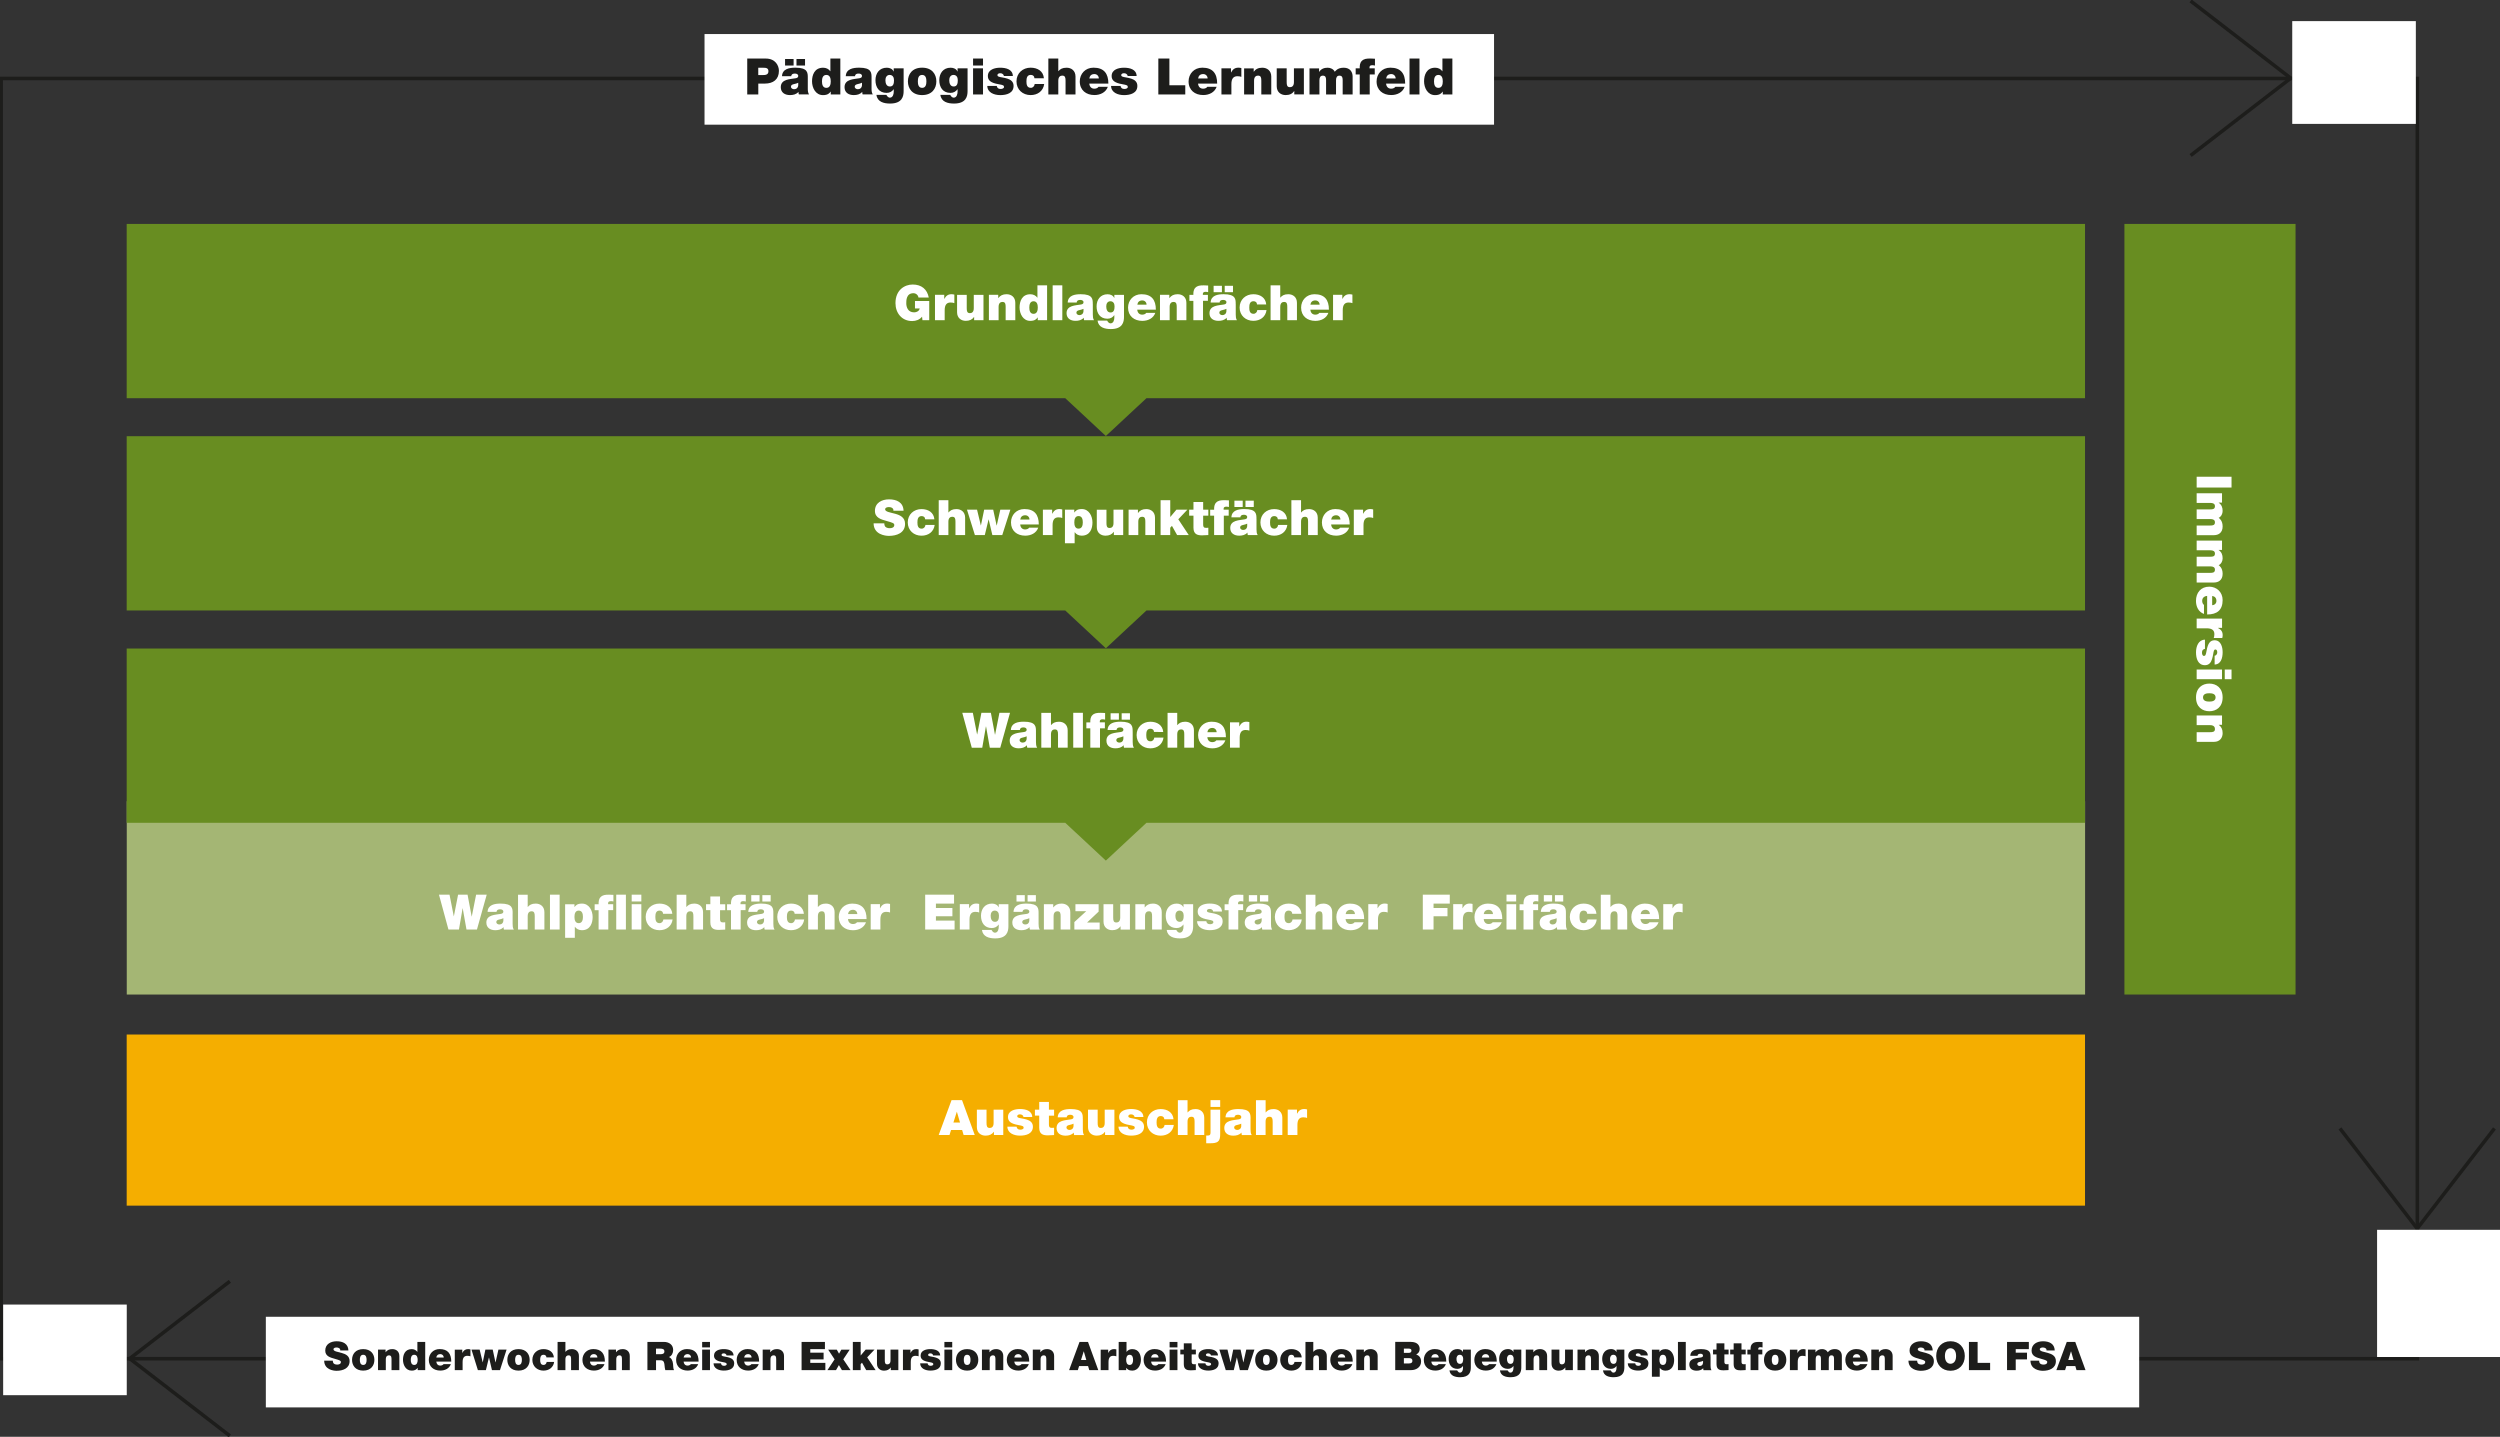
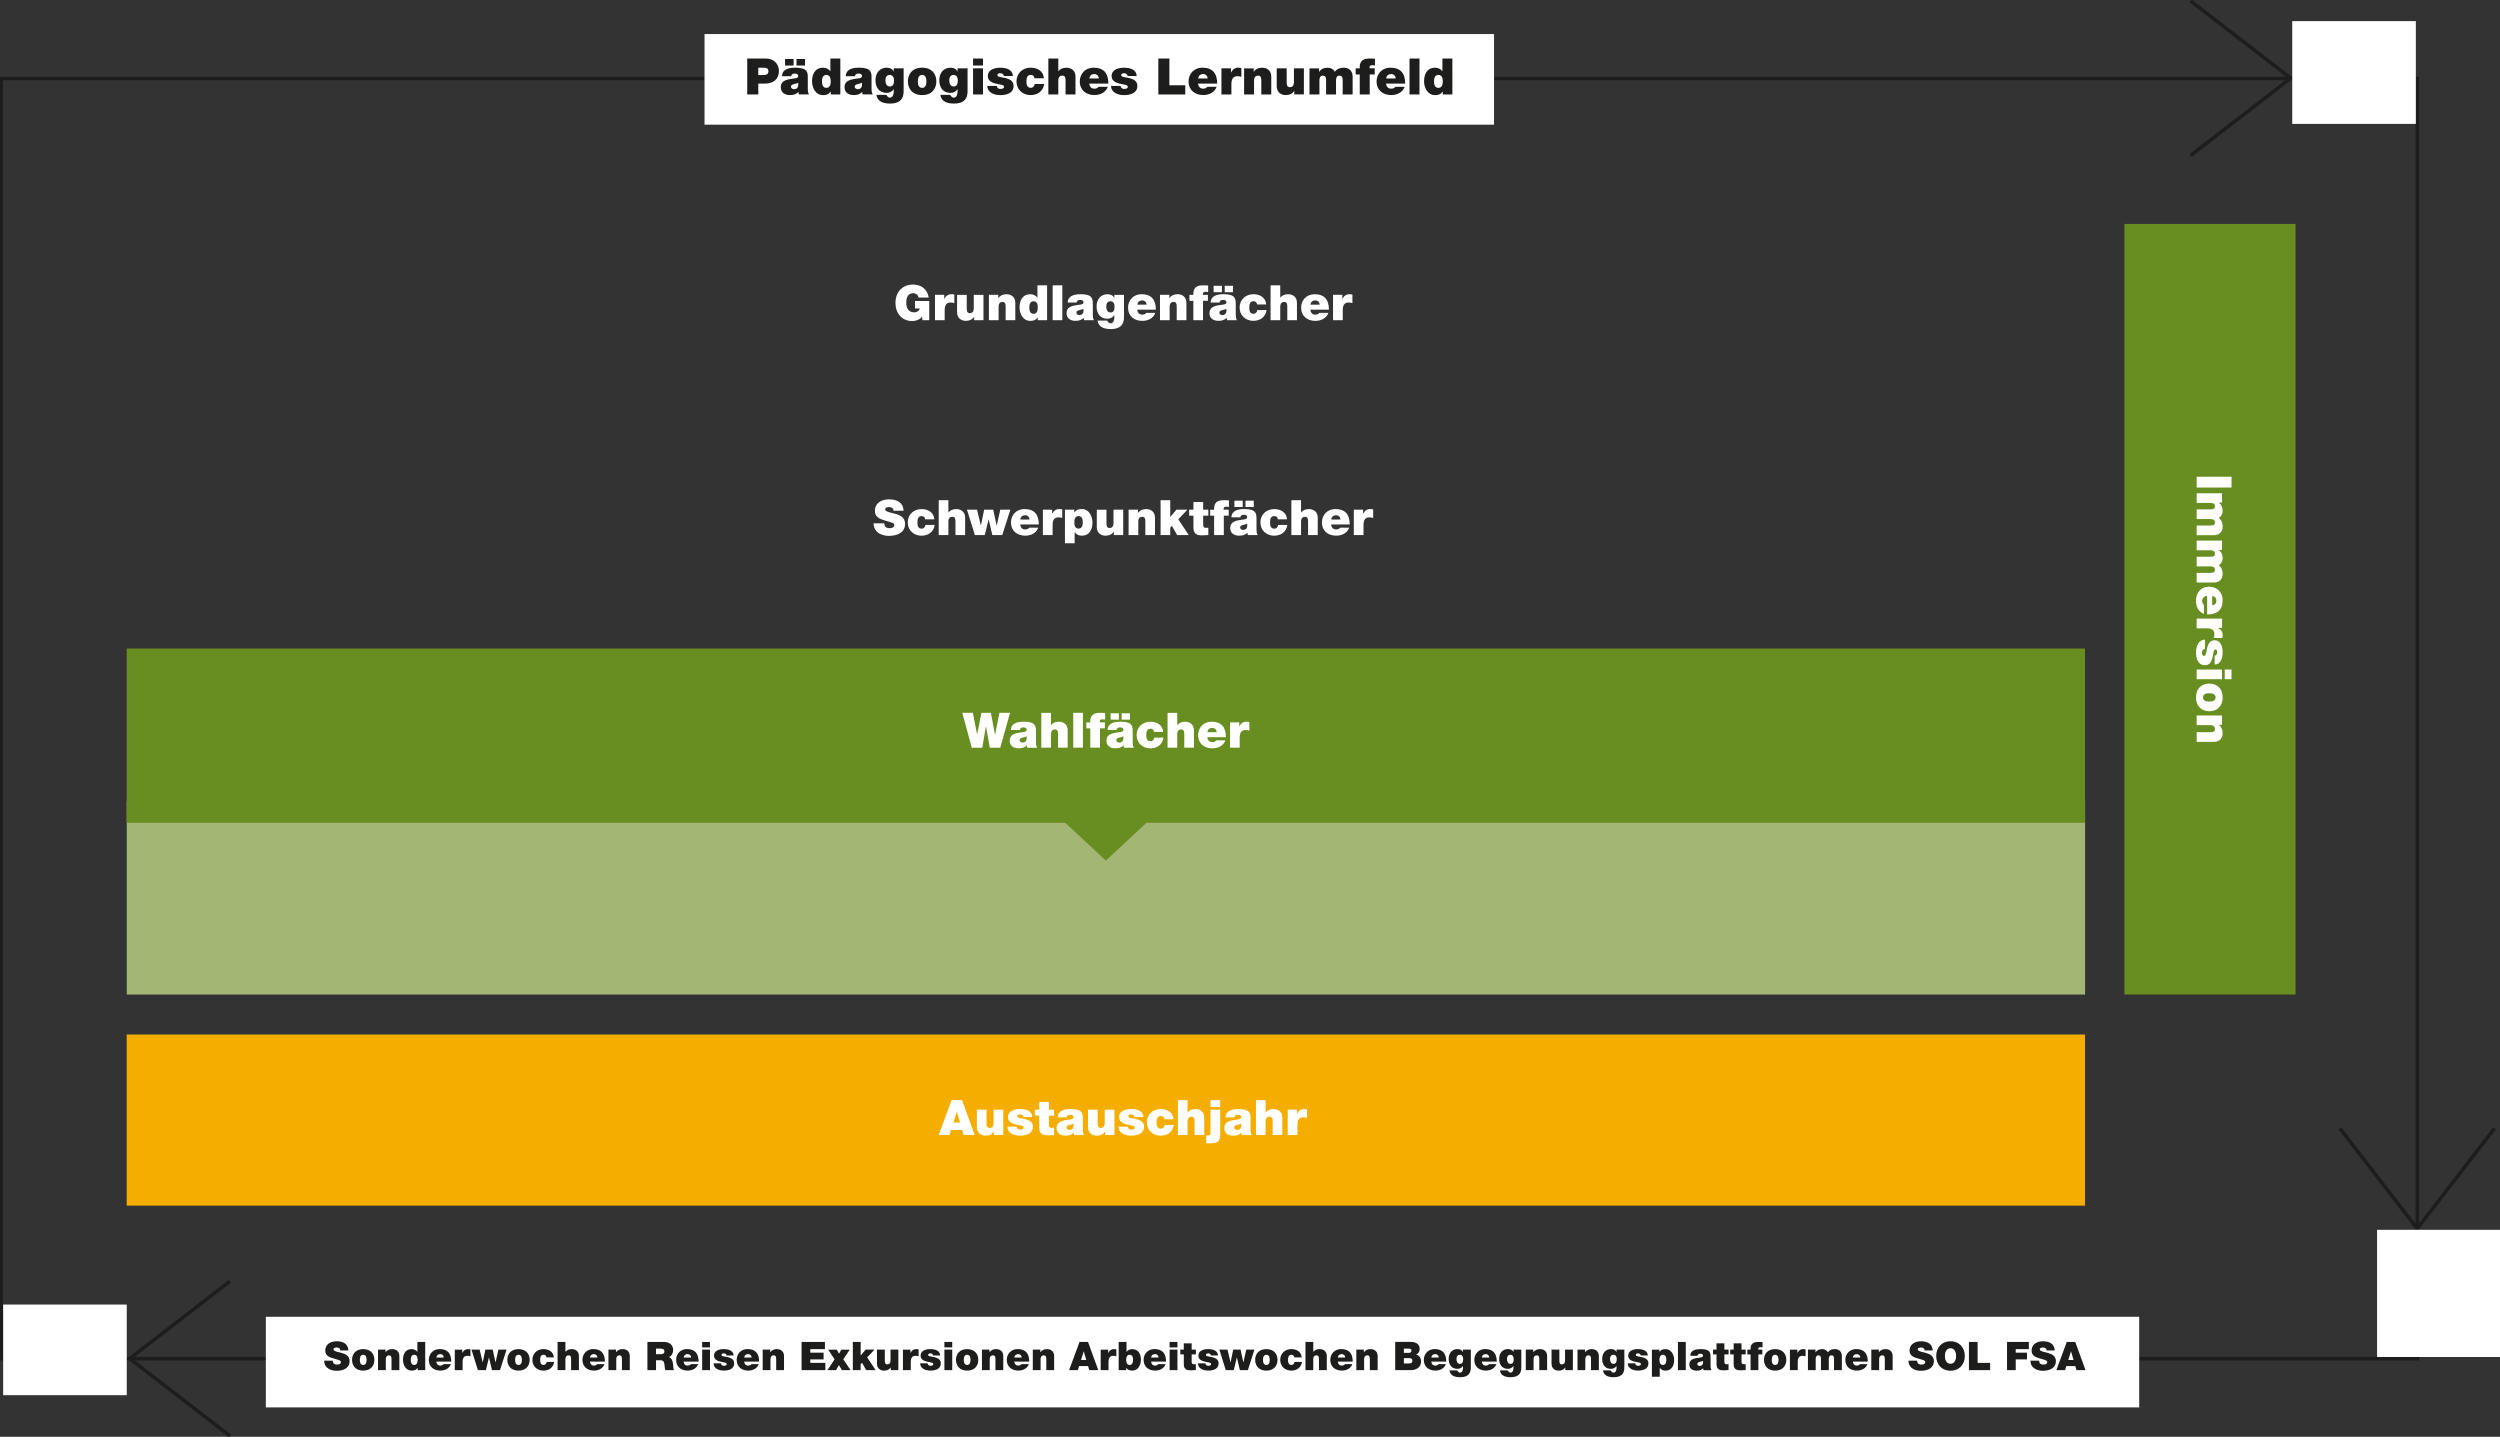
<svg xmlns="http://www.w3.org/2000/svg" xmlns:xlink="http://www.w3.org/1999/xlink" version="1.1" id="Ebene_1" x="0px" y="0px" viewBox="0 0 696 400" style="enable-background:new 0 0 696 400;" xml:space="preserve">
  <rect x="0" y="0" width="696" height="400" fill="#333333" stroke="none" />
  <style type="text/css">
	.st0{fill:#688D21;}
	.st1{clip-path:url(#SVGID_2_);fill:none;stroke:#1D1D1B;}
	.st2{fill:#A4B674;}
	.st3{fill:#F5AE00;}
	.st4{clip-path:url(#SVGID_4_);fill:none;stroke:#1D1D1B;}
	.st5{fill:none;stroke:#1D1D1B;}
	.st6{clip-path:url(#SVGID_6_);fill:none;stroke:#1D1D1B;}
	.st7{fill:#FFFFFF;}
	.st8{clip-path:url(#SVGID_8_);fill:#FFFFFF;}
	.st9{clip-path:url(#SVGID_8_);fill:#1D1D1B;}
</style>
  <rect x="591.44" y="62.34" class="st0" width="47.64" height="214.54" />
  <g>
    <defs>
      <rect id="SVGID_1_" x="-0.19" y="-0.13" width="696.38" height="400.27" />
    </defs>
    <clipPath id="SVGID_2_">
      <use xlink:href="#SVGID_1_" style="overflow:visible;" />
    </clipPath>
    <rect x="0.31" y="21.85" class="st1" width="672.68" height="356.41" />
  </g>
  <rect x="35.29" y="223.06" class="st2" width="545.2" height="53.82" />
-   <polygon class="st0" points="580.47,110.86 580.47,62.34 35.27,62.34 35.27,110.86 296.57,110.86 307.87,121.38 319.17,110.86 " />
  <polygon class="st0" points="580.47,229.07 580.47,180.55 35.27,180.55 35.27,229.07 296.57,229.07 307.87,239.59 319.17,229.07 " />
-   <polygon class="st0" points="580.47,169.96 580.47,121.44 35.27,121.44 35.27,169.96 296.57,169.96 307.87,180.48 319.17,169.96 " />
  <rect x="35.27" y="288.01" class="st3" width="545.2" height="47.64" />
  <g>
    <defs>
      <rect id="SVGID_3_" x="-0.19" y="-0.13" width="696.38" height="400.27" />
    </defs>
    <clipPath id="SVGID_4_">
      <use xlink:href="#SVGID_3_" style="overflow:visible;" />
    </clipPath>
    <polyline class="st4" points="63.99,356.71 36.11,378.23 63.99,399.74  " />
  </g>
  <polyline class="st5" points="651.44,314.15 672.95,342.04 694.46,314.15 " />
  <g>
    <defs>
      <rect id="SVGID_5_" x="-0.19" y="-0.13" width="696.38" height="400.27" />
    </defs>
    <clipPath id="SVGID_6_">
      <use xlink:href="#SVGID_5_" style="overflow:visible;" />
    </clipPath>
    <polyline class="st6" points="609.86,43.29 637.74,21.77 609.86,0.26  " />
  </g>
  <rect x="0.88" y="363.19" class="st7" width="34.41" height="25.23" />
  <rect x="196.14" y="9.48" class="st7" width="219.8" height="25.23" />
  <rect x="74.01" y="366.59" class="st7" width="521.54" height="25.23" />
  <rect x="661.78" y="342.38" class="st7" width="34.41" height="35.41" />
  <rect x="638.16" y="5.88" class="st7" width="34.41" height="28.61" />
  <g>
    <defs>
      <rect id="SVGID_7_" x="-0.19" y="-0.13" width="696.38" height="400.27" />
    </defs>
    <clipPath id="SVGID_8_">
      <use xlink:href="#SVGID_7_" style="overflow:visible;" />
    </clipPath>
    <path class="st8" d="M371.13,89.15h2.69v-2.79c0-1.51,0.57-2.14,1.63-2.14c0.54,0,0.79,0.08,1.06,0.18v-2.38   c-0.26-0.07-0.52-0.11-0.79-0.11c-0.98,0-1.55,0.46-1.99,1.3h-0.03v-1.13h-2.58V89.15z M369.97,86.22c0-2.75-1.21-4.31-4.01-4.31   c-2.23,0-3.73,1.67-3.73,3.73c0,2.35,1.7,3.69,3.96,3.69c1.61,0,3.09-0.71,3.63-2.23h-2.51c-0.22,0.34-0.69,0.5-1.13,0.5   c-0.84,0-1.31-0.57-1.37-1.38H369.97z M364.81,84.82c0.12-0.76,0.59-1.18,1.39-1.18c0.69,0,1.18,0.53,1.18,1.18H364.81z    M353.73,89.15h2.69v-3.73c0-1.13,0.61-1.36,1.08-1.36c0.79,0,0.88,0.57,0.88,1.39v3.7h2.69V84.3c0-1.62-1.16-2.39-2.42-2.39   c-1.14,0-1.74,0.39-2.2,0.94h-0.03v-3.41h-2.69V89.15z M352.52,84.77c-0.16-1.94-1.74-2.86-3.59-2.86c-2.12,0-3.82,1.48-3.82,3.71   c0,2.23,1.7,3.7,3.82,3.7c0.95,0,1.81-0.27,2.45-0.77c0.65-0.52,1.1-1.26,1.22-2.22h-2.57c-0.05,0.56-0.46,1.03-1.05,1.03   c-1.04,0-1.18-0.88-1.18-1.74c0-0.86,0.15-1.76,1.18-1.76c0.29,0,0.52,0.08,0.68,0.23c0.18,0.15,0.27,0.38,0.3,0.67H352.52z    M337.87,81.34h2.31v-1.77h-2.31V81.34z M340.96,81.34h2.31v-1.77h-2.31V81.34z M344.02,84.67c0-1.36,0.03-2.76-3.35-2.76   c-0.83,0-1.73,0.08-2.41,0.41c-0.69,0.33-1.18,0.91-1.22,1.9h2.5c0.01-0.3,0.18-0.72,1.01-0.72c0.44,0,0.89,0.18,0.89,0.65   c0,0.45-0.37,0.56-0.74,0.63c-1.38,0.26-3.98,0.18-3.98,2.41c0,1.48,1.13,2.13,2.49,2.13c0.87,0,1.7-0.19,2.27-0.84h0.03   c-0.01,0.19,0.03,0.48,0.1,0.67h2.75c-0.3-0.45-0.33-1.05-0.33-1.58V84.67z M341.43,86.63c-0.04,0.73-0.52,1.1-1.13,1.1   c-0.49,0-0.84-0.33-0.84-0.65c0-0.48,0.31-0.63,0.91-0.76c0.37-0.08,0.74-0.18,1.06-0.34V86.63z M332.23,89.15h2.69v-5.4h1.36   v-1.66h-1.41c-0.04-0.65,0.18-0.85,0.83-0.85c0.22,0,0.44,0.07,0.65,0.1v-1.85c-0.41-0.01-0.8-0.05-1.21-0.05   c-1.09,0-1.77,0.08-2.35,0.67c-0.52,0.52-0.58,1.29-0.56,1.99h-1.1v1.66h1.1V89.15z M322.94,89.15h2.69v-3.73   c0-1.13,0.61-1.36,1.08-1.36c0.79,0,0.89,0.57,0.89,1.39v3.7h2.69V84.3c0-1.62-1.16-2.39-2.42-2.39c-1.08,0-1.8,0.37-2.3,1.07   h-0.03v-0.9h-2.6V89.15z M321.79,86.22c0-2.75-1.21-4.31-4.01-4.31c-2.23,0-3.73,1.67-3.73,3.73c0,2.35,1.7,3.69,3.96,3.69   c1.61,0,3.09-0.71,3.63-2.23h-2.52c-0.22,0.34-0.69,0.5-1.13,0.5c-0.84,0-1.31-0.57-1.38-1.38H321.79z M316.63,84.82   c0.12-0.76,0.58-1.18,1.39-1.18c0.7,0,1.18,0.53,1.18,1.18H316.63z M312.92,82.09h-2.69v0.86h-0.03c-0.31-0.72-1.06-1.03-1.85-1.03   c-2.01,0-3.06,1.54-3.06,3.37c0,1.89,0.94,3.44,3.02,3.44c0.8,0,1.46-0.35,1.89-0.98h0.03v0.65c0,0.58-0.19,1.62-1.06,1.62   c-0.34,0-0.63-0.27-0.79-0.52c-0.06-0.08-0.12-0.18-0.15-0.24h-2.67c0.24,1.9,2.01,2.35,3.69,2.35c3.3,0,3.67-1.97,3.67-3.37V82.09   z M307.98,85.27c0-0.75,0.38-1.4,1.14-1.4c0.79,0,1.17,0.61,1.17,1.39c0,0.79-0.11,1.74-1.1,1.74   C308.22,87,307.98,86.07,307.98,85.27 M304.23,84.67c0-1.36,0.03-2.76-3.35-2.76c-0.83,0-1.73,0.08-2.41,0.41   c-0.69,0.33-1.18,0.91-1.22,1.9h2.5c0.01-0.3,0.18-0.72,1.01-0.72c0.44,0,0.89,0.18,0.89,0.65c0,0.45-0.37,0.56-0.74,0.63   c-1.38,0.26-3.98,0.18-3.98,2.41c0,1.48,1.13,2.13,2.49,2.13c0.87,0,1.7-0.19,2.27-0.84h0.03c-0.01,0.19,0.03,0.48,0.1,0.67h2.75   c-0.3-0.45-0.33-1.05-0.33-1.58V84.67z M301.64,86.63c-0.04,0.73-0.52,1.1-1.13,1.1c-0.49,0-0.84-0.33-0.84-0.65   c0-0.48,0.31-0.63,0.91-0.76c0.37-0.08,0.74-0.18,1.06-0.34V86.63z M293.06,89.15h2.69v-9.71h-2.69V89.15z M288.92,85.61   c0,0.84-0.22,1.76-1.18,1.76c-0.97,0-1.18-0.91-1.18-1.76c0-0.83,0.22-1.74,1.18-1.74C288.7,83.87,288.92,84.78,288.92,85.61    M291.51,79.44h-2.69v3.43h-0.03c-0.41-0.6-1.13-0.95-1.93-0.95c-2.37,0-3.01,2.01-3.01,3.67c0,1.77,0.97,3.74,2.96,3.74   c1.32,0,1.73-0.5,2.07-0.95h0.03v0.77h2.6V79.44z M275.32,89.15h2.69v-3.73c0-1.13,0.61-1.36,1.08-1.36c0.79,0,0.88,0.57,0.88,1.39   v3.7h2.69V84.3c0-1.62-1.16-2.39-2.42-2.39c-1.07,0-1.8,0.37-2.3,1.07h-0.03v-0.9h-2.6V89.15z M273.79,82.09h-2.69v3.73   c0,1.13-0.61,1.36-1.07,1.36c-0.79,0-0.89-0.57-0.89-1.39v-3.7h-2.69v4.84c0,1.62,1.16,2.39,2.42,2.39c1.08,0,1.8-0.37,2.3-1.07   h0.03v0.9h2.6V82.09z M260.31,89.15H263v-2.79c0-1.51,0.57-2.14,1.63-2.14c0.54,0,0.79,0.08,1.06,0.18v-2.38   c-0.26-0.07-0.52-0.11-0.79-0.11c-0.98,0-1.55,0.46-1.99,1.3h-0.03v-1.13h-2.58V89.15z M256.81,89.15h1.89V83.8h-3.97v2.08h1.32   c-0.15,0.72-0.86,1.08-1.55,1.08c-1.82,0-2.19-1.59-2.19-2.5c0-0.67-0.07-2.83,1.98-2.83c0.71,0,1.31,0.5,1.41,1.21h2.87   c-0.44-2.29-2-3.63-4.48-3.63c-2.19,0-4.79,1.48-4.79,5.18c0,2.76,1.77,4.99,4.64,4.99c1.06,0,2.09-0.37,2.76-1.22L256.81,89.15z" />
    <path class="st8" d="M376.91,148.96h2.69v-2.79c0-1.51,0.57-2.14,1.63-2.14c0.54,0,0.79,0.08,1.06,0.18v-2.38   c-0.26-0.07-0.52-0.11-0.79-0.11c-0.98,0-1.55,0.46-1.99,1.3h-0.03v-1.13h-2.58V148.96z M375.76,146.03c0-2.75-1.21-4.31-4.01-4.31   c-2.23,0-3.73,1.67-3.73,3.73c0,2.35,1.7,3.68,3.96,3.68c1.61,0,3.09-0.71,3.63-2.23h-2.51c-0.22,0.34-0.69,0.5-1.13,0.5   c-0.84,0-1.31-0.57-1.38-1.38H375.76z M370.6,144.63c0.12-0.76,0.59-1.18,1.39-1.18c0.69,0,1.18,0.53,1.18,1.18H370.6z    M359.52,148.96h2.69v-3.73c0-1.13,0.61-1.36,1.08-1.36c0.79,0,0.88,0.57,0.88,1.39v3.7h2.69v-4.84c0-1.62-1.16-2.39-2.42-2.39   c-1.14,0-1.74,0.39-2.2,0.94h-0.03v-3.41h-2.69V148.96z M358.31,144.58c-0.16-1.94-1.74-2.85-3.59-2.85   c-2.12,0-3.82,1.48-3.82,3.71c0,2.23,1.7,3.7,3.82,3.7c0.95,0,1.81-0.27,2.45-0.77c0.65-0.52,1.1-1.26,1.22-2.22h-2.57   c-0.05,0.56-0.46,1.03-1.05,1.03c-1.04,0-1.19-0.88-1.19-1.74c0-0.86,0.15-1.76,1.19-1.76c0.29,0,0.52,0.08,0.68,0.23   c0.18,0.15,0.27,0.38,0.3,0.67H358.31z M343.66,141.15h2.31v-1.77h-2.31V141.15z M346.74,141.15h2.31v-1.77h-2.31V141.15z    M349.8,144.48c0-1.36,0.03-2.76-3.35-2.76c-0.83,0-1.73,0.08-2.41,0.41c-0.69,0.33-1.18,0.91-1.22,1.9h2.5   c0.01-0.3,0.18-0.72,1.01-0.72c0.44,0,0.89,0.18,0.89,0.65c0,0.45-0.37,0.56-0.74,0.63c-1.38,0.26-3.98,0.18-3.98,2.41   c0,1.48,1.13,2.13,2.49,2.13c0.87,0,1.7-0.19,2.27-0.84h0.03c-0.01,0.19,0.03,0.48,0.1,0.67h2.75c-0.3-0.45-0.33-1.05-0.33-1.58   V144.48z M347.22,146.44c-0.04,0.74-0.52,1.1-1.13,1.1c-0.49,0-0.84-0.33-0.84-0.65c0-0.48,0.31-0.63,0.91-0.76   c0.37-0.08,0.73-0.18,1.06-0.34V146.44z M338.02,148.96h2.69v-5.4h1.36v-1.66h-1.42c-0.04-0.65,0.18-0.85,0.83-0.85   c0.22,0,0.44,0.07,0.65,0.1v-1.85c-0.41-0.01-0.8-0.05-1.21-0.05c-1.09,0-1.77,0.08-2.35,0.67c-0.52,0.52-0.58,1.29-0.56,1.99h-1.1   v1.66h1.1V148.96z M334.95,139.75h-2.69v2.15h-1.2v1.66h1.2v3.37c0,1.93,1.27,2.11,2.41,2.11c0.57,0,1.18-0.08,1.73-0.08v-2.04   c-0.2,0.03-0.41,0.04-0.61,0.04c-0.68,0-0.83-0.29-0.83-0.94v-2.46h1.44v-1.66h-1.44V139.75z M323.1,148.96h2.69v-2.04l0.48-0.52   l1.44,2.56h3.24l-2.91-4.39l2.52-2.67h-3.05l-1.71,2.04v-4.69h-2.69V148.96z M314.21,148.96h2.69v-3.73c0-1.13,0.61-1.36,1.08-1.36   c0.79,0,0.88,0.57,0.88,1.39v3.7h2.69v-4.84c0-1.62-1.16-2.39-2.42-2.39c-1.08,0-1.8,0.37-2.3,1.07h-0.03v-0.9h-2.6V148.96z    M312.69,141.9h-2.69v3.73c0,1.13-0.61,1.36-1.08,1.36c-0.79,0-0.88-0.57-0.88-1.39v-3.7h-2.69v4.84c0,1.62,1.15,2.39,2.42,2.39   c1.07,0,1.8-0.37,2.3-1.07h0.03v0.9h2.6V141.9z M296.49,151.24h2.69v-3.06h0.03c0.41,0.6,1.13,0.95,1.93,0.95c2.37,0,3-2.01,3-3.67   c0-1.77-0.96-3.74-2.96-3.74c-1.32,0-1.73,0.5-2.07,0.95h-0.03v-0.78h-2.6V151.24z M299.09,145.43c0-0.84,0.22-1.76,1.18-1.76   c0.97,0,1.18,0.91,1.18,1.76c0,0.83-0.22,1.74-1.18,1.74C299.3,147.18,299.09,146.26,299.09,145.43 M290.35,148.96h2.69v-2.79   c0-1.51,0.57-2.14,1.63-2.14c0.54,0,0.79,0.08,1.06,0.18v-2.38c-0.26-0.07-0.52-0.11-0.79-0.11c-0.98,0-1.55,0.46-1.99,1.3h-0.03   v-1.13h-2.58V148.96z M289.2,146.03c0-2.75-1.21-4.31-4.01-4.31c-2.23,0-3.73,1.67-3.73,3.73c0,2.35,1.7,3.68,3.96,3.68   c1.61,0,3.09-0.71,3.63-2.23h-2.52c-0.22,0.34-0.69,0.5-1.13,0.5c-0.84,0-1.31-0.57-1.37-1.38H289.2z M284.04,144.63   c0.12-0.76,0.59-1.18,1.39-1.18c0.69,0,1.18,0.53,1.18,1.18H284.04z M281.28,141.9h-2.8l-0.98,4.37h-0.05l-0.94-4.37h-2.52   l-0.9,4.37h-0.03l-1.05-4.37h-2.8l2.2,7.06h2.76l1.05-4.34h0.03l1.02,4.34h2.76L281.28,141.9z M261.34,148.96h2.69v-3.73   c0-1.13,0.61-1.36,1.08-1.36c0.79,0,0.89,0.57,0.89,1.39v3.7h2.69v-4.84c0-1.62-1.16-2.39-2.42-2.39c-1.14,0-1.74,0.39-2.21,0.94   h-0.03v-3.41h-2.69V148.96z M260.13,144.58c-0.16-1.94-1.74-2.85-3.59-2.85c-2.12,0-3.82,1.48-3.82,3.71c0,2.23,1.7,3.7,3.82,3.7   c0.95,0,1.81-0.27,2.45-0.77c0.65-0.52,1.1-1.26,1.22-2.22h-2.57c-0.05,0.56-0.46,1.03-1.05,1.03c-1.03,0-1.18-0.88-1.18-1.74   c0-0.86,0.15-1.76,1.18-1.76c0.29,0,0.52,0.08,0.68,0.23c0.18,0.15,0.27,0.38,0.3,0.67H260.13z M243.21,145.69   c0.03,3.1,3.17,3.5,4.27,3.5c2.16,0,4.49-0.82,4.49-3.35c0-1.78-1.36-2.42-2.73-2.8c-1.37-0.38-2.76-0.53-2.82-1.22   c0-0.54,0.67-0.65,1.07-0.65c0.3,0,0.64,0.07,0.88,0.24c0.24,0.16,0.41,0.41,0.35,0.78h2.83c-0.08-2.37-1.94-3.17-4.05-3.17   c-2,0-3.92,0.96-3.92,3.21c0,1.96,1.75,2.38,3.29,2.82c1.67,0.48,2.1,0.61,2.1,1.12c0,0.72-0.75,0.88-1.24,0.88   c-0.56,0-1.21-0.12-1.43-0.71c-0.07-0.18-0.11-0.4-0.11-0.64H243.21z" />
-     <path class="st8" d="M463.06,258.79h2.69V256c0-1.51,0.57-2.14,1.63-2.14c0.54,0,0.79,0.08,1.06,0.18v-2.38   c-0.26-0.07-0.52-0.11-0.79-0.11c-0.98,0-1.55,0.46-1.99,1.3h-0.03v-1.13h-2.58V258.79z M461.9,255.87c0-2.75-1.21-4.31-4.01-4.31   c-2.23,0-3.73,1.67-3.73,3.73c0,2.35,1.7,3.69,3.96,3.69c1.61,0,3.09-0.71,3.63-2.23h-2.52c-0.22,0.34-0.69,0.5-1.13,0.5   c-0.84,0-1.31-0.57-1.38-1.38H461.9z M456.75,254.47c0.12-0.76,0.59-1.18,1.39-1.18c0.69,0,1.18,0.53,1.18,1.18H456.75z    M445.66,258.79h2.69v-3.73c0-1.13,0.61-1.36,1.08-1.36c0.79,0,0.89,0.57,0.89,1.39v3.7h2.69v-4.84c0-1.62-1.15-2.39-2.42-2.39   c-1.14,0-1.74,0.39-2.21,0.94h-0.03v-3.41h-2.69V258.79z M444.45,254.41c-0.16-1.94-1.74-2.85-3.59-2.85   c-2.12,0-3.82,1.48-3.82,3.71c0,2.23,1.7,3.7,3.82,3.7c0.95,0,1.81-0.27,2.45-0.77c0.65-0.52,1.1-1.26,1.22-2.22h-2.57   c-0.06,0.56-0.46,1.03-1.05,1.03c-1.03,0-1.18-0.89-1.18-1.74c0-0.86,0.15-1.76,1.18-1.76c0.29,0,0.52,0.08,0.68,0.23   c0.18,0.15,0.27,0.38,0.3,0.67H444.45z M429.8,250.98h2.31v-1.77h-2.31V250.98z M432.89,250.98h2.31v-1.77h-2.31V250.98z    M435.95,254.32c0-1.36,0.03-2.76-3.35-2.76c-0.83,0-1.73,0.08-2.41,0.41c-0.69,0.33-1.18,0.91-1.22,1.9h2.5   c0.01-0.3,0.18-0.72,1.01-0.72c0.43,0,0.89,0.18,0.89,0.65c0,0.45-0.37,0.56-0.74,0.63c-1.38,0.26-3.99,0.18-3.99,2.41   c0,1.48,1.13,2.13,2.49,2.13c0.87,0,1.7-0.19,2.27-0.84h0.03c-0.01,0.19,0.03,0.48,0.1,0.67h2.75c-0.3-0.45-0.33-1.05-0.33-1.58   V254.32z M433.37,256.28c-0.04,0.74-0.52,1.1-1.13,1.1c-0.49,0-0.84-0.33-0.84-0.65c0-0.48,0.31-0.63,0.91-0.76   c0.37-0.08,0.74-0.18,1.06-0.34V256.28z M424.16,258.79h2.69v-5.4h1.36v-1.66h-1.42c-0.04-0.66,0.18-0.85,0.83-0.85   c0.22,0,0.43,0.07,0.65,0.1v-1.85c-0.41-0.01-0.8-0.05-1.21-0.05c-1.09,0-1.77,0.08-2.35,0.67c-0.52,0.52-0.58,1.29-0.56,1.99h-1.1   v1.66h1.1V258.79z M422.1,249.08h-2.69v1.89h2.69V249.08z M419.41,258.79h2.69v-7.06h-2.69V258.79z M418.23,255.87   c0-2.75-1.21-4.31-4.01-4.31c-2.23,0-3.73,1.67-3.73,3.73c0,2.35,1.7,3.69,3.96,3.69c1.61,0,3.09-0.71,3.63-2.23h-2.51   c-0.22,0.34-0.69,0.5-1.13,0.5c-0.84,0-1.31-0.57-1.37-1.38H418.23z M413.07,254.47c0.12-0.76,0.59-1.18,1.39-1.18   c0.69,0,1.18,0.53,1.18,1.18H413.07z M404.58,258.79h2.69V256c0-1.51,0.57-2.14,1.63-2.14c0.54,0,0.79,0.08,1.06,0.18v-2.38   c-0.26-0.07-0.52-0.11-0.79-0.11c-0.98,0-1.55,0.46-1.99,1.3h-0.03v-1.13h-2.58V258.79z M396.11,258.79h2.99v-3.7h3.88v-2.31h-3.88   v-1.21h4.52v-2.49h-7.51V258.79z M380.94,258.79h2.69V256c0-1.51,0.57-2.14,1.63-2.14c0.54,0,0.79,0.08,1.06,0.18v-2.38   c-0.26-0.07-0.52-0.11-0.79-0.11c-0.98,0-1.55,0.46-1.99,1.3h-0.03v-1.13h-2.58V258.79z M379.78,255.87c0-2.75-1.21-4.31-4.01-4.31   c-2.23,0-3.73,1.67-3.73,3.73c0,2.35,1.7,3.69,3.96,3.69c1.61,0,3.09-0.71,3.63-2.23h-2.51c-0.22,0.34-0.69,0.5-1.13,0.5   c-0.84,0-1.31-0.57-1.38-1.38H379.78z M374.63,254.47c0.12-0.76,0.59-1.18,1.39-1.18c0.7,0,1.19,0.53,1.19,1.18H374.63z    M363.54,258.79h2.69v-3.73c0-1.13,0.61-1.36,1.08-1.36c0.79,0,0.88,0.57,0.88,1.39v3.7h2.69v-4.84c0-1.62-1.16-2.39-2.42-2.39   c-1.14,0-1.74,0.39-2.21,0.94h-0.03v-3.41h-2.69V258.79z M362.33,254.41c-0.16-1.94-1.74-2.85-3.59-2.85   c-2.12,0-3.82,1.48-3.82,3.71c0,2.23,1.7,3.7,3.82,3.7c0.95,0,1.81-0.27,2.45-0.77c0.65-0.52,1.1-1.26,1.22-2.22h-2.57   c-0.05,0.56-0.46,1.03-1.05,1.03c-1.04,0-1.19-0.89-1.19-1.74c0-0.86,0.15-1.76,1.19-1.76c0.29,0,0.52,0.08,0.68,0.23   c0.18,0.15,0.27,0.38,0.3,0.67H362.33z M347.68,250.98h2.31v-1.77h-2.31V250.98z M350.77,250.98h2.31v-1.77h-2.31V250.98z    M353.83,254.32c0-1.36,0.03-2.76-3.35-2.76c-0.83,0-1.73,0.08-2.41,0.41c-0.69,0.33-1.18,0.91-1.22,1.9h2.5   c0.01-0.3,0.18-0.72,1.01-0.72c0.44,0,0.89,0.18,0.89,0.65c0,0.45-0.37,0.56-0.74,0.63c-1.38,0.26-3.98,0.18-3.98,2.41   c0,1.48,1.13,2.13,2.49,2.13c0.87,0,1.7-0.19,2.27-0.84h0.03c-0.01,0.19,0.03,0.48,0.1,0.67h2.75c-0.3-0.45-0.33-1.05-0.33-1.58   V254.32z M351.25,256.28c-0.04,0.74-0.52,1.1-1.13,1.1c-0.49,0-0.84-0.33-0.84-0.65c0-0.48,0.31-0.63,0.91-0.76   c0.37-0.08,0.73-0.18,1.06-0.34V256.28z M342.04,258.79h2.69v-5.4h1.36v-1.66h-1.42c-0.04-0.66,0.18-0.85,0.83-0.85   c0.22,0,0.43,0.07,0.65,0.1v-1.85c-0.41-0.01-0.8-0.05-1.21-0.05c-1.09,0-1.77,0.08-2.35,0.67c-0.52,0.52-0.58,1.29-0.56,1.99h-1.1   v1.66h1.1V258.79z M340.2,253.78c-0.07-1.81-1.9-2.23-3.43-2.23c-1.42,0-3.33,0.46-3.33,2.24c0,1.21,0.83,1.86,2.88,2.22   c1.25,0.22,1.48,0.34,1.48,0.75c0,0.41-0.56,0.54-0.91,0.54c-0.33,0-0.59-0.08-0.72-0.2c-0.2-0.18-0.31-0.38-0.33-0.63h-2.57   c0.04,1.82,1.86,2.49,3.52,2.49c1.71,0,3.59-0.53,3.59-2.49c0-1.16-0.79-1.69-1.69-1.97c-0.9-0.3-1.92-0.35-2.37-0.54   c-0.15-0.07-0.31-0.16-0.31-0.37c0-0.46,0.44-0.54,0.82-0.54c0.22,0,0.44,0.07,0.6,0.2c0.18,0.12,0.3,0.3,0.31,0.53H340.2z    M332.17,251.73h-2.69v0.86h-0.03c-0.31-0.72-1.06-1.03-1.85-1.03c-2.01,0-3.06,1.54-3.06,3.37c0,1.89,0.94,3.44,3.02,3.44   c0.8,0,1.46-0.35,1.89-0.98h0.03v0.65c0,0.58-0.19,1.62-1.06,1.62c-0.34,0-0.63-0.27-0.79-0.52c-0.05-0.08-0.12-0.18-0.15-0.24   h-2.67c0.24,1.9,2.01,2.35,3.69,2.35c3.3,0,3.67-1.97,3.67-3.37V251.73z M327.23,254.91c0-0.75,0.38-1.4,1.14-1.4   c0.79,0,1.17,0.61,1.17,1.39c0,0.79-0.11,1.74-1.1,1.74C327.48,256.64,327.23,255.72,327.23,254.91 M316.09,258.79h2.69v-3.73   c0-1.13,0.61-1.36,1.08-1.36c0.79,0,0.88,0.57,0.88,1.39v3.7h2.69v-4.84c0-1.62-1.16-2.39-2.42-2.39c-1.07,0-1.8,0.37-2.3,1.07   h-0.03v-0.9h-2.6V258.79z M314.56,251.73h-2.69v3.73c0,1.13-0.61,1.36-1.08,1.36c-0.79,0-0.88-0.57-0.88-1.39v-3.7h-2.69v4.84   c0,1.62,1.16,2.39,2.42,2.39c1.07,0,1.8-0.37,2.3-1.07h0.03v0.9h2.6V251.73z M299.1,258.79h7.05v-1.96h-3.51l3.22-3.04v-2.07h-6.46   v1.96h3l-3.3,3.02V258.79z M290.63,258.79h2.69v-3.73c0-1.13,0.61-1.36,1.07-1.36c0.79,0,0.89,0.57,0.89,1.39v3.7h2.69v-4.84   c0-1.62-1.16-2.39-2.42-2.39c-1.08,0-1.8,0.37-2.3,1.07h-0.03v-0.9h-2.6V258.79z M282.99,250.98h2.31v-1.77h-2.31V250.98z    M286.08,250.98h2.31v-1.77h-2.31V250.98z M289.14,254.32c0-1.36,0.03-2.76-3.35-2.76c-0.83,0-1.73,0.08-2.41,0.41   c-0.69,0.33-1.18,0.91-1.22,1.9h2.5c0.01-0.3,0.18-0.72,1.01-0.72c0.44,0,0.89,0.18,0.89,0.65c0,0.45-0.37,0.56-0.74,0.63   c-1.38,0.26-3.99,0.18-3.99,2.41c0,1.48,1.13,2.13,2.49,2.13c0.87,0,1.7-0.19,2.27-0.84h0.03c-0.01,0.19,0.03,0.48,0.1,0.67h2.75   c-0.3-0.45-0.33-1.05-0.33-1.58V254.32z M286.56,256.28c-0.04,0.74-0.52,1.1-1.13,1.1c-0.49,0-0.84-0.33-0.84-0.65   c0-0.48,0.31-0.63,0.91-0.76c0.37-0.08,0.74-0.18,1.06-0.34V256.28z M280.74,251.73h-2.69v0.86h-0.03   c-0.31-0.72-1.06-1.03-1.85-1.03c-2.01,0-3.06,1.54-3.06,3.37c0,1.89,0.94,3.44,3.02,3.44c0.8,0,1.46-0.35,1.89-0.98h0.03v0.65   c0,0.58-0.19,1.62-1.06,1.62c-0.34,0-0.63-0.27-0.79-0.52c-0.05-0.08-0.12-0.18-0.15-0.24h-2.67c0.24,1.9,2.01,2.35,3.69,2.35   c3.3,0,3.67-1.97,3.67-3.37V251.73z M275.8,254.91c0-0.75,0.38-1.4,1.14-1.4c0.79,0,1.17,0.61,1.17,1.39c0,0.79-0.11,1.74-1.1,1.74   C276.05,256.64,275.8,255.72,275.8,254.91 M267.22,258.79h2.69V256c0-1.51,0.57-2.14,1.63-2.14c0.54,0,0.79,0.08,1.06,0.18v-2.38   c-0.26-0.07-0.52-0.11-0.79-0.11c-0.98,0-1.55,0.46-1.99,1.3h-0.03v-1.13h-2.58V258.79z M257.57,258.79h8.19v-2.49h-5.2v-1.21h4.59   v-2.31h-4.59v-1.21h5.05v-2.49h-8.04V258.79z M242.41,258.79h2.69V256c0-1.51,0.57-2.14,1.63-2.14c0.54,0,0.79,0.08,1.06,0.18   v-2.38c-0.26-0.07-0.52-0.11-0.79-0.11c-0.98,0-1.55,0.46-1.99,1.3h-0.03v-1.13h-2.58V258.79z M241.25,255.87   c0-2.75-1.21-4.31-4.01-4.31c-2.23,0-3.73,1.67-3.73,3.73c0,2.35,1.7,3.69,3.96,3.69c1.61,0,3.09-0.71,3.63-2.23h-2.51   c-0.22,0.34-0.69,0.5-1.13,0.5c-0.84,0-1.31-0.57-1.38-1.38H241.25z M236.09,254.47c0.12-0.76,0.59-1.18,1.39-1.18   c0.7,0,1.19,0.53,1.19,1.18H236.09z M225.01,258.79h2.69v-3.73c0-1.13,0.61-1.36,1.08-1.36c0.79,0,0.88,0.57,0.88,1.39v3.7h2.69   v-4.84c0-1.62-1.16-2.39-2.42-2.39c-1.14,0-1.74,0.39-2.21,0.94h-0.03v-3.41h-2.69V258.79z M223.8,254.41   c-0.16-1.94-1.74-2.85-3.59-2.85c-2.12,0-3.82,1.48-3.82,3.71c0,2.23,1.7,3.7,3.82,3.7c0.95,0,1.81-0.27,2.45-0.77   c0.65-0.52,1.1-1.26,1.22-2.22h-2.57c-0.05,0.56-0.46,1.03-1.05,1.03c-1.04,0-1.19-0.89-1.19-1.74c0-0.86,0.15-1.76,1.19-1.76   c0.29,0,0.52,0.08,0.68,0.23c0.18,0.15,0.27,0.38,0.3,0.67H223.8z M209.15,250.98h2.31v-1.77h-2.31V250.98z M212.24,250.98h2.31   v-1.77h-2.31V250.98z M215.3,254.32c0-1.36,0.03-2.76-3.35-2.76c-0.83,0-1.73,0.08-2.41,0.41c-0.69,0.33-1.18,0.91-1.22,1.9h2.5   c0.01-0.3,0.18-0.72,1.01-0.72c0.44,0,0.89,0.18,0.89,0.65c0,0.45-0.37,0.56-0.74,0.63c-1.38,0.26-3.99,0.18-3.99,2.41   c0,1.48,1.13,2.13,2.49,2.13c0.87,0,1.7-0.19,2.27-0.84h0.03c-0.01,0.19,0.03,0.48,0.1,0.67h2.75c-0.3-0.45-0.33-1.05-0.33-1.58   V254.32z M212.71,256.28c-0.04,0.74-0.52,1.1-1.13,1.1c-0.49,0-0.84-0.33-0.84-0.65c0-0.48,0.31-0.63,0.91-0.76   c0.37-0.08,0.74-0.18,1.06-0.34V256.28z M203.51,258.79h2.69v-5.4h1.36v-1.66h-1.41c-0.04-0.66,0.18-0.85,0.83-0.85   c0.22,0,0.44,0.07,0.65,0.1v-1.85c-0.41-0.01-0.8-0.05-1.21-0.05c-1.09,0-1.77,0.08-2.35,0.67c-0.52,0.52-0.58,1.29-0.56,1.99h-1.1   v1.66h1.1V258.79z M200.45,249.58h-2.69v2.15h-1.2v1.66h1.2v3.38c0,1.93,1.26,2.11,2.41,2.11c0.57,0,1.18-0.08,1.73-0.08v-2.04   c-0.2,0.03-0.41,0.04-0.61,0.04c-0.68,0-0.83-0.29-0.83-0.94v-2.46h1.44v-1.66h-1.44V249.58z M188.38,258.79h2.69v-3.73   c0-1.13,0.61-1.36,1.08-1.36c0.79,0,0.89,0.57,0.89,1.39v3.7h2.69v-4.84c0-1.62-1.15-2.39-2.42-2.39c-1.14,0-1.74,0.39-2.21,0.94   h-0.03v-3.41h-2.69V258.79z M187.17,254.41c-0.16-1.94-1.74-2.85-3.59-2.85c-2.12,0-3.82,1.48-3.82,3.71c0,2.23,1.7,3.7,3.82,3.7   c0.95,0,1.81-0.27,2.45-0.77c0.65-0.52,1.1-1.26,1.22-2.22h-2.57c-0.05,0.56-0.46,1.03-1.05,1.03c-1.03,0-1.18-0.89-1.18-1.74   c0-0.86,0.15-1.76,1.18-1.76c0.29,0,0.52,0.08,0.68,0.23c0.18,0.15,0.27,0.38,0.3,0.67H187.17z M178.55,249.08h-2.69v1.89h2.69   V249.08z M175.86,258.79h2.69v-7.06h-2.69V258.79z M166.66,258.79h2.69v-5.4h1.36v-1.66h-1.42c-0.04-0.66,0.18-0.85,0.83-0.85   c0.22,0,0.43,0.03,0.65,0.1v-1.85c-0.41-0.01-0.8-0.05-1.21-0.05c-1.09,0-1.77,0.08-2.35,0.67c-0.52,0.52-0.58,1.29-0.56,1.99h-1.1   v1.66h1.1V258.79z M171.56,258.79h2.69v-9.71h-2.69V258.79z M157.34,261.08h2.69v-3.06h0.03c0.41,0.6,1.13,0.95,1.93,0.95   c2.36,0,3-2.01,3-3.67c0-1.77-0.97-3.74-2.96-3.74c-1.32,0-1.73,0.5-2.07,0.95h-0.03v-0.77h-2.6V261.08z M159.93,255.27   c0-0.84,0.22-1.76,1.18-1.76c0.97,0,1.18,0.91,1.18,1.76c0,0.83-0.22,1.74-1.18,1.74C160.15,257.01,159.93,256.1,159.93,255.27    M153.11,258.79h2.69v-9.71h-2.69V258.79z M144.22,258.79h2.69v-3.73c0-1.13,0.61-1.36,1.07-1.36c0.79,0,0.89,0.57,0.89,1.39v3.7   h2.69v-4.84c0-1.62-1.16-2.39-2.42-2.39c-1.14,0-1.74,0.39-2.2,0.94h-0.03v-3.41h-2.69V258.79z M142.72,254.32   c0-1.36,0.03-2.76-3.35-2.76c-0.83,0-1.73,0.08-2.41,0.41c-0.69,0.33-1.18,0.91-1.22,1.9h2.5c0.01-0.3,0.18-0.72,1.01-0.72   c0.44,0,0.88,0.18,0.88,0.65c0,0.45-0.37,0.56-0.74,0.63c-1.38,0.26-3.99,0.18-3.99,2.41c0,1.48,1.13,2.13,2.49,2.13   c0.87,0,1.7-0.19,2.27-0.84h0.03c-0.01,0.19,0.03,0.48,0.1,0.67h2.75c-0.3-0.45-0.33-1.05-0.33-1.58V254.32z M140.14,256.28   c-0.04,0.74-0.52,1.1-1.13,1.1c-0.49,0-0.84-0.33-0.84-0.65c0-0.48,0.31-0.63,0.91-0.76c0.37-0.08,0.74-0.18,1.06-0.34V256.28z    M135.5,249.08h-2.95l-1.21,6.08h-0.03l-1.14-6.08h-2.64l-1.17,6h-0.03l-1.18-6h-2.94l2.64,9.71h2.92l1.02-5.92h0.03l1.05,5.92   h2.91L135.5,249.08z" />
    <path class="st8" d="M342.44,208.16h2.69v-2.79c0-1.51,0.57-2.14,1.63-2.14c0.54,0,0.79,0.08,1.06,0.18v-2.38   c-0.26-0.07-0.52-0.11-0.79-0.11c-0.98,0-1.55,0.46-1.99,1.3h-0.03v-1.13h-2.58V208.16z M341.29,205.23c0-2.75-1.21-4.31-4.01-4.31   c-2.23,0-3.73,1.67-3.73,3.73c0,2.35,1.7,3.69,3.96,3.69c1.61,0,3.09-0.71,3.63-2.23h-2.51c-0.22,0.34-0.69,0.5-1.13,0.5   c-0.84,0-1.31-0.57-1.38-1.38H341.29z M336.13,203.84c0.12-0.76,0.59-1.18,1.39-1.18c0.7,0,1.19,0.53,1.19,1.18H336.13z    M325.05,208.16h2.69v-3.73c0-1.13,0.61-1.36,1.08-1.36c0.79,0,0.88,0.57,0.88,1.39v3.7h2.69v-4.84c0-1.62-1.16-2.39-2.42-2.39   c-1.14,0-1.74,0.39-2.2,0.94h-0.03v-3.41h-2.69V208.16z M323.84,203.78c-0.16-1.94-1.74-2.85-3.59-2.85   c-2.12,0-3.82,1.48-3.82,3.71c0,2.23,1.7,3.7,3.82,3.7c0.95,0,1.81-0.27,2.45-0.77c0.65-0.52,1.1-1.26,1.22-2.22h-2.57   c-0.05,0.56-0.46,1.03-1.05,1.03c-1.04,0-1.18-0.89-1.18-1.74c0-0.86,0.15-1.76,1.18-1.76c0.29,0,0.52,0.08,0.68,0.23   c0.18,0.15,0.27,0.38,0.3,0.67H323.84z M309.19,200.35h2.31v-1.77h-2.31V200.35z M312.27,200.35h2.31v-1.77h-2.31V200.35z    M315.33,203.68c0-1.36,0.03-2.76-3.35-2.76c-0.83,0-1.73,0.08-2.41,0.41c-0.69,0.33-1.18,0.91-1.22,1.9h2.5   c0.01-0.3,0.18-0.72,1.01-0.72c0.44,0,0.89,0.18,0.89,0.65c0,0.45-0.37,0.56-0.74,0.63c-1.38,0.26-3.98,0.18-3.98,2.41   c0,1.48,1.13,2.13,2.49,2.13c0.87,0,1.7-0.19,2.27-0.84h0.03c-0.01,0.19,0.03,0.48,0.1,0.67h2.75c-0.3-0.45-0.33-1.05-0.33-1.58   V203.68z M312.75,205.64c-0.04,0.74-0.52,1.1-1.13,1.1c-0.49,0-0.84-0.33-0.84-0.65c0-0.48,0.31-0.63,0.91-0.76   c0.37-0.08,0.73-0.18,1.06-0.34V205.64z M303.55,208.16h2.69v-5.4h1.36v-1.66h-1.42c-0.04-0.66,0.18-0.85,0.83-0.85   c0.22,0,0.44,0.07,0.65,0.1v-1.85c-0.41-0.01-0.8-0.05-1.21-0.05c-1.09,0-1.77,0.08-2.35,0.67c-0.52,0.52-0.58,1.29-0.56,1.99h-1.1   v1.66h1.1V208.16z M298.79,208.16h2.69v-9.71h-2.69V208.16z M289.9,208.16h2.69v-3.73c0-1.13,0.61-1.36,1.07-1.36   c0.79,0,0.89,0.57,0.89,1.39v3.7h2.69v-4.84c0-1.62-1.16-2.39-2.42-2.39c-1.14,0-1.74,0.39-2.2,0.94h-0.03v-3.41h-2.69V208.16z    M288.41,203.68c0-1.36,0.03-2.76-3.35-2.76c-0.83,0-1.73,0.08-2.41,0.41c-0.69,0.33-1.18,0.91-1.22,1.9h2.5   c0.01-0.3,0.18-0.72,1.01-0.72c0.44,0,0.88,0.18,0.88,0.65c0,0.45-0.37,0.56-0.73,0.63c-1.38,0.26-3.99,0.18-3.99,2.41   c0,1.48,1.13,2.13,2.49,2.13c0.87,0,1.7-0.19,2.27-0.84h0.03c-0.01,0.19,0.03,0.48,0.1,0.67h2.75c-0.3-0.45-0.33-1.05-0.33-1.58   V203.68z M285.82,205.64c-0.04,0.74-0.52,1.1-1.13,1.1c-0.49,0-0.84-0.33-0.84-0.65c0-0.48,0.31-0.63,0.91-0.76   c0.37-0.08,0.73-0.18,1.06-0.34V205.64z M281.19,198.45h-2.95l-1.21,6.08H277l-1.14-6.08h-2.64l-1.17,6h-0.03l-1.18-6h-2.94   l2.64,9.71h2.92l1.02-5.92h0.03l1.05,5.92h2.91L281.19,198.45z" />
    <path class="st8" d="M358.51,315.99h2.69v-2.79c0-1.51,0.57-2.14,1.63-2.14c0.54,0,0.79,0.08,1.06,0.18v-2.38   c-0.26-0.07-0.52-0.11-0.79-0.11c-0.98,0-1.55,0.46-1.99,1.3h-0.03v-1.13h-2.58V315.99z M349.65,315.99h2.69v-3.73   c0-1.13,0.61-1.36,1.08-1.36c0.79,0,0.89,0.57,0.89,1.39v3.7h2.69v-4.84c0-1.62-1.16-2.39-2.42-2.39c-1.14,0-1.74,0.39-2.2,0.94   h-0.03v-3.41h-2.69V315.99z M348.16,311.52c0-1.36,0.03-2.76-3.35-2.76c-0.83,0-1.73,0.08-2.41,0.41c-0.69,0.33-1.18,0.91-1.22,1.9   h2.5c0.01-0.3,0.18-0.72,1.01-0.72c0.43,0,0.88,0.18,0.88,0.65c0,0.45-0.37,0.56-0.74,0.63c-1.38,0.26-3.99,0.18-3.99,2.41   c0,1.48,1.13,2.13,2.49,2.13c0.87,0,1.7-0.19,2.27-0.84h0.03c-0.01,0.19,0.03,0.48,0.1,0.67h2.75c-0.3-0.45-0.33-1.05-0.33-1.58   V311.52z M345.57,313.48c-0.04,0.73-0.52,1.1-1.13,1.1c-0.49,0-0.85-0.33-0.85-0.65c0-0.48,0.31-0.63,0.91-0.76   c0.37-0.08,0.73-0.18,1.06-0.34V313.48z M339.7,306.28h-2.69v1.89h2.69V306.28z M335.81,318.28h1.27c0.64-0.01,1.49-0.04,2-0.48   c0.56-0.48,0.62-1.16,0.62-2.28v-6.58h-2.69v6.32c0,0.68-0.2,0.87-0.75,0.87h-0.45V318.28z M327.92,315.99h2.69v-3.73   c0-1.13,0.61-1.36,1.08-1.36c0.79,0,0.88,0.57,0.88,1.39v3.7h2.69v-4.84c0-1.62-1.15-2.39-2.42-2.39c-1.14,0-1.74,0.39-2.2,0.94   h-0.03v-3.41h-2.69V315.99z M326.71,311.61c-0.16-1.94-1.74-2.85-3.59-2.85c-2.12,0-3.82,1.48-3.82,3.71c0,2.23,1.7,3.7,3.82,3.7   c0.95,0,1.81-0.27,2.45-0.77c0.65-0.52,1.1-1.26,1.22-2.22h-2.57c-0.05,0.56-0.46,1.03-1.05,1.03c-1.03,0-1.18-0.89-1.18-1.74   c0-0.86,0.15-1.76,1.18-1.76c0.29,0,0.52,0.08,0.68,0.23c0.18,0.15,0.27,0.38,0.3,0.67H326.71z M318.32,310.98   c-0.07-1.81-1.9-2.23-3.43-2.23c-1.42,0-3.33,0.46-3.33,2.24c0,1.21,0.83,1.86,2.88,2.22c1.25,0.22,1.48,0.34,1.48,0.75   c0,0.41-0.56,0.54-0.91,0.54c-0.33,0-0.58-0.08-0.72-0.2c-0.2-0.18-0.31-0.38-0.33-0.63h-2.57c0.04,1.82,1.86,2.49,3.52,2.49   c1.71,0,3.59-0.53,3.59-2.49c0-1.16-0.79-1.69-1.69-1.97c-0.9-0.3-1.92-0.35-2.37-0.55c-0.15-0.07-0.31-0.16-0.31-0.37   c0-0.46,0.44-0.54,0.82-0.54c0.22,0,0.44,0.07,0.6,0.2c0.18,0.12,0.3,0.3,0.31,0.53H318.32z M310.24,308.93h-2.69v3.73   c0,1.13-0.61,1.36-1.07,1.36c-0.79,0-0.89-0.57-0.89-1.39v-3.7h-2.69v4.84c0,1.62,1.15,2.39,2.42,2.39c1.08,0,1.8-0.37,2.3-1.07   h0.03v0.9h2.6V308.93z M301.45,311.52c0-1.36,0.03-2.76-3.35-2.76c-0.83,0-1.73,0.08-2.41,0.41c-0.69,0.33-1.18,0.91-1.22,1.9h2.5   c0.01-0.3,0.18-0.72,1.01-0.72c0.44,0,0.89,0.18,0.89,0.65c0,0.45-0.37,0.56-0.74,0.63c-1.38,0.26-3.98,0.18-3.98,2.41   c0,1.48,1.13,2.13,2.49,2.13c0.87,0,1.7-0.19,2.27-0.84h0.03c-0.01,0.19,0.03,0.48,0.1,0.67h2.75c-0.3-0.45-0.33-1.05-0.33-1.58   V311.52z M298.87,313.48c-0.04,0.73-0.52,1.1-1.13,1.1c-0.49,0-0.84-0.33-0.84-0.65c0-0.48,0.31-0.63,0.91-0.76   c0.37-0.08,0.74-0.18,1.06-0.34V313.48z M292.01,306.78h-2.69v2.15h-1.2v1.66h1.2v3.38c0,1.93,1.27,2.11,2.41,2.11   c0.57,0,1.18-0.08,1.73-0.08v-2.04c-0.2,0.03-0.41,0.04-0.61,0.04c-0.68,0-0.83-0.29-0.83-0.94v-2.46h1.44v-1.66h-1.44V306.78z    M287.38,310.98c-0.07-1.81-1.9-2.23-3.43-2.23c-1.41,0-3.33,0.46-3.33,2.24c0,1.21,0.83,1.86,2.88,2.22   c1.25,0.22,1.48,0.34,1.48,0.75c0,0.41-0.56,0.54-0.91,0.54c-0.33,0-0.59-0.08-0.72-0.2c-0.2-0.18-0.31-0.38-0.33-0.63h-2.57   c0.04,1.82,1.86,2.49,3.52,2.49c1.71,0,3.59-0.53,3.59-2.49c0-1.16-0.79-1.69-1.68-1.97c-0.9-0.3-1.92-0.35-2.37-0.55   c-0.15-0.07-0.31-0.16-0.31-0.37c0-0.46,0.43-0.54,0.82-0.54c0.22,0,0.43,0.07,0.6,0.2c0.18,0.12,0.3,0.3,0.31,0.53H287.38z    M279.31,308.93h-2.69v3.73c0,1.13-0.61,1.36-1.08,1.36c-0.79,0-0.89-0.57-0.89-1.39v-3.7h-2.69v4.84c0,1.62,1.15,2.39,2.42,2.39   c1.08,0,1.8-0.37,2.3-1.07h0.03v0.9h2.6V308.93z M261.33,315.99h3.01l0.43-1.39h3.09l0.41,1.39h3.1l-3.54-9.71h-2.92L261.33,315.99   z M265.43,312.52l0.94-2.99h0.03l0.87,2.99H265.43z" />
    <path class="st9" d="M401.67,22.65c0,0.87-0.22,1.81-1.22,1.81c-1,0-1.22-0.94-1.22-1.81c0-0.86,0.22-1.79,1.22-1.79   C401.44,20.86,401.67,21.8,401.67,22.65 M404.34,16.3h-2.77v3.53h-0.03c-0.42-0.62-1.16-0.98-1.99-0.98   c-2.43,0-3.09,2.07-3.09,3.78c0,1.82,0.99,3.85,3.05,3.85c1.36,0,1.78-0.52,2.13-0.98h0.03v0.8h2.67V16.3z M392.41,26.29h2.77V16.3   h-2.77V26.29z M391.2,23.28c0-2.83-1.24-4.44-4.13-4.44c-2.3,0-3.83,1.72-3.83,3.83c0,2.42,1.75,3.79,4.07,3.79   c1.65,0,3.18-0.73,3.74-2.29h-2.59c-0.22,0.35-0.72,0.52-1.16,0.52c-0.87,0-1.35-0.59-1.41-1.42H391.2z M385.9,21.84   c0.13-0.79,0.6-1.22,1.43-1.22c0.71,0,1.22,0.55,1.22,1.22H385.9z M378.56,26.29h2.77v-5.56h1.4v-1.71h-1.46   c-0.04-0.67,0.18-0.87,0.85-0.87c0.22,0,0.45,0.07,0.67,0.1v-1.9c-0.42-0.01-0.83-0.06-1.25-0.06c-1.12,0-1.82,0.08-2.42,0.68   c-0.53,0.53-0.6,1.33-0.57,2.05h-1.13v1.71h1.13V26.29z M364.56,26.29h2.77v-3.93c0-0.76,0.24-1.3,0.94-1.3   c0.84,0,0.91,0.62,0.91,1.3v3.93h2.77v-3.93c0-0.76,0.24-1.3,0.94-1.3c0.84,0,0.91,0.62,0.91,1.3v3.93h2.77v-4.98   c0-1.18-0.63-2.46-2.49-2.46c-1.81,0-2.37,1.05-2.48,1.13c-0.34-0.73-1.18-1.13-1.96-1.13c-1.01,0-1.82,0.31-2.38,1.15h-0.03v-0.96   h-2.67V26.29z M363,19.03h-2.77v3.84c0,1.16-0.63,1.4-1.11,1.4c-0.81,0-0.91-0.59-0.91-1.43v-3.81h-2.77v4.98   c0,1.66,1.19,2.46,2.49,2.46c1.11,0,1.85-0.38,2.37-1.11h0.03v0.92H363V19.03z M346.36,26.29h2.77v-3.84c0-1.16,0.63-1.4,1.11-1.4   c0.81,0,0.91,0.59,0.91,1.43v3.81h2.77v-4.98c0-1.66-1.19-2.46-2.49-2.46c-1.11,0-1.85,0.38-2.37,1.11h-0.03v-0.92h-2.67V26.29z    M340.05,26.29h2.77v-2.87c0-1.55,0.59-2.2,1.68-2.2c0.56,0,0.81,0.08,1.09,0.18v-2.45c-0.27-0.07-0.53-0.11-0.81-0.11   c-1.01,0-1.6,0.48-2.04,1.34h-0.03v-1.16h-2.66V26.29z M338.86,23.28c0-2.83-1.24-4.44-4.13-4.44c-2.3,0-3.83,1.72-3.83,3.83   c0,2.42,1.75,3.79,4.07,3.79c1.65,0,3.18-0.73,3.74-2.29h-2.59c-0.22,0.35-0.71,0.52-1.16,0.52c-0.87,0-1.35-0.59-1.42-1.42H338.86   z M333.55,21.84c0.13-0.79,0.6-1.22,1.43-1.22c0.71,0,1.22,0.55,1.22,1.22H333.55z M322.48,26.29h7.5v-2.56h-4.42V16.3h-3.08V26.29   z M316.44,21.14c-0.07-1.86-1.96-2.29-3.53-2.29c-1.46,0-3.43,0.48-3.43,2.31c0,1.25,0.85,1.92,2.97,2.28   c1.29,0.22,1.53,0.35,1.53,0.77c0,0.42-0.57,0.56-0.94,0.56c-0.34,0-0.6-0.08-0.74-0.21c-0.21-0.18-0.32-0.39-0.34-0.64h-2.64   c0.04,1.87,1.92,2.56,3.62,2.56c1.76,0,3.7-0.55,3.7-2.56c0-1.19-0.81-1.74-1.73-2.03c-0.92-0.31-1.98-0.36-2.44-0.56   c-0.15-0.07-0.32-0.17-0.32-0.38c0-0.48,0.45-0.56,0.84-0.56c0.22,0,0.45,0.07,0.62,0.21c0.18,0.13,0.31,0.31,0.32,0.55H316.44z    M308.57,23.28c0-2.83-1.25-4.44-4.13-4.44c-2.3,0-3.83,1.72-3.83,3.83c0,2.42,1.75,3.79,4.07,3.79c1.65,0,3.18-0.73,3.74-2.29   h-2.59c-0.22,0.35-0.71,0.52-1.16,0.52c-0.87,0-1.34-0.59-1.41-1.42H308.57z M303.26,21.84c0.13-0.79,0.6-1.22,1.43-1.22   c0.71,0,1.22,0.55,1.22,1.22H303.26z M291.86,26.29h2.77v-3.84c0-1.16,0.63-1.4,1.11-1.4c0.81,0,0.91,0.59,0.91,1.43v3.81h2.77   v-4.98c0-1.67-1.19-2.46-2.49-2.46c-1.18,0-1.79,0.4-2.27,0.96h-0.03V16.3h-2.77V26.29z M290.62,21.78c-0.17-2-1.79-2.94-3.7-2.94   c-2.18,0-3.93,1.52-3.93,3.82c0,2.3,1.75,3.81,3.93,3.81c0.98,0,1.86-0.28,2.52-0.8c0.67-0.53,1.13-1.3,1.26-2.28h-2.64   c-0.06,0.57-0.48,1.06-1.08,1.06c-1.07,0-1.22-0.91-1.22-1.79c0-0.88,0.15-1.81,1.22-1.81c0.29,0,0.53,0.08,0.7,0.24   c0.18,0.15,0.28,0.39,0.31,0.69H290.62z M281.98,21.14c-0.07-1.86-1.96-2.29-3.53-2.29c-1.46,0-3.43,0.48-3.43,2.31   c0,1.25,0.85,1.92,2.97,2.28c1.29,0.22,1.53,0.35,1.53,0.77c0,0.42-0.57,0.56-0.94,0.56c-0.34,0-0.6-0.08-0.74-0.21   c-0.21-0.18-0.32-0.39-0.34-0.64h-2.64c0.04,1.87,1.92,2.56,3.62,2.56c1.77,0,3.7-0.55,3.7-2.56c0-1.19-0.81-1.74-1.73-2.03   c-0.92-0.31-1.98-0.36-2.44-0.56c-0.15-0.07-0.32-0.17-0.32-0.38c0-0.48,0.45-0.56,0.84-0.56c0.23,0,0.45,0.07,0.62,0.21   c0.18,0.13,0.31,0.31,0.32,0.55H281.98z M273.67,16.3h-2.77v1.94h2.77V16.3z M270.9,26.29h2.77v-7.26h-2.77V26.29z M269.36,19.03   h-2.77v0.88h-0.03c-0.32-0.74-1.09-1.06-1.91-1.06c-2.07,0-3.15,1.58-3.15,3.47c0,1.95,0.97,3.54,3.11,3.54   c0.83,0,1.5-0.36,1.95-1.01h0.03v0.67c0,0.6-0.2,1.67-1.09,1.67c-0.35,0-0.64-0.28-0.81-0.53c-0.06-0.08-0.13-0.18-0.15-0.25h-2.74   c0.25,1.96,2.07,2.42,3.79,2.42c3.4,0,3.78-2.03,3.78-3.47V19.03z M264.27,22.3c0-0.77,0.39-1.44,1.18-1.44   c0.81,0,1.2,0.63,1.2,1.43c0,0.81-0.11,1.79-1.14,1.79C264.53,24.08,264.27,23.13,264.27,22.3 M257.91,22.65   c0,0.77-0.14,1.81-1.19,1.81c-1.05,0-1.19-1.04-1.19-1.81c0-0.77,0.14-1.79,1.19-1.79C257.77,20.86,257.91,21.88,257.91,22.65    M260.68,22.65c0-2.02-1.23-3.81-3.96-3.81c-2.73,0-3.96,1.79-3.96,3.81s1.23,3.82,3.96,3.82   C259.45,26.47,260.68,24.67,260.68,22.65 M251.58,19.03h-2.77v0.88h-0.03c-0.32-0.74-1.09-1.06-1.9-1.06   c-2.07,0-3.15,1.58-3.15,3.47c0,1.95,0.97,3.54,3.11,3.54c0.83,0,1.5-0.36,1.95-1.01h0.03v0.67c0,0.6-0.2,1.67-1.09,1.67   c-0.35,0-0.64-0.28-0.81-0.53c-0.06-0.08-0.13-0.18-0.15-0.25H244c0.25,1.96,2.07,2.42,3.79,2.42c3.4,0,3.78-2.03,3.78-3.47V19.03z    M246.5,22.3c0-0.77,0.39-1.44,1.18-1.44c0.81,0,1.21,0.63,1.21,1.43c0,0.81-0.11,1.79-1.13,1.79   C246.75,24.08,246.5,23.13,246.5,22.3 M242.64,21.68c0-1.4,0.03-2.84-3.44-2.84c-0.85,0-1.78,0.08-2.48,0.42   c-0.71,0.34-1.22,0.94-1.26,1.96h2.57c0.01-0.31,0.18-0.74,1.04-0.74c0.45,0,0.91,0.18,0.91,0.67c0,0.46-0.38,0.57-0.76,0.64   c-1.41,0.27-4.1,0.18-4.1,2.48c0,1.52,1.16,2.2,2.56,2.2c0.9,0,1.75-0.2,2.34-0.87h0.03c-0.01,0.2,0.03,0.49,0.1,0.68h2.83   c-0.31-0.46-0.34-1.08-0.34-1.62V21.68z M239.98,23.7c-0.04,0.76-0.53,1.14-1.16,1.14c-0.5,0-0.87-0.34-0.87-0.67   c0-0.49,0.32-0.65,0.94-0.79c0.38-0.08,0.76-0.18,1.09-0.35V23.7z M231.28,22.65c0,0.87-0.22,1.81-1.22,1.81   c-1,0-1.22-0.94-1.22-1.81c0-0.86,0.22-1.79,1.22-1.79C231.05,20.86,231.28,21.8,231.28,22.65 M233.95,16.3h-2.77v3.53h-0.03   c-0.42-0.62-1.16-0.98-1.99-0.98c-2.43,0-3.09,2.07-3.09,3.78c0,1.82,0.99,3.85,3.05,3.85c1.36,0,1.78-0.52,2.13-0.98h0.03v0.8   h2.67V16.3z M218.56,18.25h2.38v-1.82h-2.38V18.25z M221.74,18.25h2.38v-1.82h-2.38V18.25z M224.89,21.68   c0-1.4,0.03-2.84-3.44-2.84c-0.85,0-1.78,0.08-2.48,0.42c-0.71,0.34-1.22,0.94-1.26,1.96h2.57c0.01-0.31,0.18-0.74,1.04-0.74   c0.45,0,0.91,0.18,0.91,0.67c0,0.46-0.38,0.57-0.76,0.64c-1.42,0.27-4.1,0.18-4.1,2.48c0,1.52,1.16,2.2,2.56,2.2   c0.9,0,1.75-0.2,2.34-0.87h0.03c-0.01,0.2,0.03,0.49,0.1,0.68h2.83c-0.31-0.46-0.34-1.08-0.34-1.62V21.68z M222.23,23.7   c-0.04,0.76-0.53,1.14-1.16,1.14c-0.5,0-0.87-0.34-0.87-0.67c0-0.49,0.32-0.64,0.94-0.78c0.38-0.08,0.76-0.18,1.09-0.35V23.7z    M211.1,18.86h1.37c0.76,0,1.46,0.06,1.46,0.97c0,1.01-0.84,1.07-1.64,1.07h-1.19V18.86z M208.03,26.29h3.08v-3.02h1.82   c2.3,0,3.92-1.13,3.92-3.55c0-1.43-0.95-3.42-3.67-3.42h-5.15V26.29z" />
    <path class="st9" d="M572.49,381.44h2.43l0.35-1.12h2.5l0.33,1.12h2.51l-2.86-7.85h-2.36L572.49,381.44z M575.8,378.63l0.76-2.42   h0.02l0.7,2.42H575.8z M565.28,378.8c0.02,2.51,2.56,2.83,3.45,2.83c1.75,0,3.63-0.66,3.63-2.7c0-1.44-1.1-1.96-2.21-2.27   c-1.11-0.31-2.23-0.43-2.28-0.99c0-0.44,0.54-0.53,0.87-0.53c0.24,0,0.52,0.05,0.72,0.2c0.2,0.13,0.33,0.33,0.29,0.63h2.29   c-0.07-1.91-1.57-2.56-3.28-2.56c-1.62,0-3.17,0.78-3.17,2.6c0,1.58,1.42,1.93,2.66,2.28c1.35,0.39,1.7,0.5,1.7,0.9   c0,0.58-0.61,0.71-1,0.71c-0.45,0-0.98-0.1-1.16-0.57c-0.05-0.14-0.09-0.32-0.09-0.52H565.28z M558.76,381.44h2.42v-2.99h3.14   v-1.87h-3.14v-0.98h3.65v-2.01h-6.07V381.44z M548.15,381.44h5.9v-2.01h-3.48v-5.84h-2.42V381.44z M541.46,377.51   c0-1.75,0.95-2.16,1.56-2.16c0.62,0,1.56,0.41,1.56,2.16c0,1.75-0.95,2.16-1.56,2.16C542.4,379.67,541.46,379.26,541.46,377.51    M539.04,377.51c0,2.4,1.59,4.11,3.98,4.11c2.39,0,3.98-1.71,3.98-4.11c0-2.4-1.59-4.11-3.98-4.11   C540.63,373.4,539.04,375.11,539.04,377.51 M531.31,378.8c0.02,2.51,2.56,2.83,3.45,2.83c1.75,0,3.63-0.66,3.63-2.7   c0-1.44-1.1-1.96-2.21-2.27c-1.11-0.31-2.23-0.43-2.28-0.99c0-0.44,0.54-0.53,0.87-0.53c0.24,0,0.52,0.05,0.72,0.2   c0.2,0.13,0.33,0.33,0.29,0.63h2.29c-0.07-1.91-1.57-2.56-3.28-2.56c-1.62,0-3.17,0.78-3.17,2.6c0,1.58,1.42,1.93,2.66,2.28   c1.35,0.39,1.7,0.5,1.7,0.9c0,0.58-0.6,0.71-1,0.71c-0.45,0-0.98-0.1-1.15-0.57c-0.05-0.14-0.09-0.32-0.09-0.52H531.31z    M520.97,381.44h2.18v-3.01c0-0.91,0.5-1.1,0.87-1.1c0.64,0,0.71,0.46,0.71,1.12v2.99h2.18v-3.92c0-1.31-0.93-1.93-1.96-1.93   c-0.87,0-1.45,0.3-1.86,0.87h-0.02v-0.73h-2.1V381.44z M519.99,379.07c0-2.22-0.98-3.49-3.24-3.49c-1.8,0-3.01,1.35-3.01,3.01   c0,1.9,1.37,2.98,3.2,2.98c1.3,0,2.5-0.57,2.94-1.8h-2.03c-0.18,0.27-0.56,0.41-0.91,0.41c-0.68,0-1.06-0.46-1.11-1.11H519.99z    M515.82,377.94c0.1-0.62,0.47-0.96,1.12-0.96c0.56,0,0.96,0.43,0.96,0.96H515.82z M503.31,381.44h2.18v-3.09   c0-0.59,0.19-1.02,0.74-1.02c0.66,0,0.72,0.48,0.72,1.02v3.09h2.18v-3.09c0-0.59,0.19-1.02,0.74-1.02c0.66,0,0.72,0.48,0.72,1.02   v3.09h2.18v-3.92c0-0.92-0.49-1.93-1.96-1.93c-1.42,0-1.86,0.83-1.95,0.89c-0.26-0.57-0.92-0.89-1.54-0.89   c-0.79,0-1.43,0.24-1.87,0.9h-0.02v-0.76h-2.1V381.44z M498.31,381.44h2.18v-2.25c0-1.22,0.46-1.73,1.32-1.73   c0.44,0,0.64,0.07,0.86,0.14v-1.92c-0.21-0.05-0.42-0.09-0.64-0.09c-0.79,0-1.25,0.37-1.61,1.06h-0.02v-0.91h-2.09V381.44z    M495.14,378.58c0,0.61-0.11,1.42-0.94,1.42c-0.83,0-0.93-0.81-0.93-1.42c0-0.61,0.11-1.41,0.93-1.41   C495.02,377.17,495.14,377.97,495.14,378.58 M497.31,378.58c0-1.58-0.97-2.99-3.11-2.99c-2.15,0-3.11,1.41-3.11,2.99   c0,1.58,0.97,3,3.11,3C496.34,381.58,497.31,380.16,497.31,378.58 M487.35,381.44h2.18v-4.37h1.1v-1.34h-1.14   c-0.03-0.53,0.14-0.68,0.67-0.68c0.18,0,0.35,0.06,0.53,0.08v-1.5c-0.33-0.01-0.65-0.04-0.98-0.04c-0.88,0-1.43,0.07-1.9,0.54   c-0.42,0.42-0.47,1.04-0.45,1.61h-0.89v1.34h0.89V381.44z M484.83,373.99h-2.18v1.74h-0.97v1.34h0.97v2.73   c0,1.56,1.02,1.7,1.95,1.7c0.46,0,0.96-0.07,1.4-0.07v-1.65c-0.16,0.02-0.33,0.03-0.49,0.03c-0.55,0-0.67-0.23-0.67-0.76v-1.99H486   v-1.34h-1.17V373.99z M480.06,373.99h-2.18v1.74h-0.97v1.34h0.97v2.73c0,1.56,1.02,1.7,1.95,1.7c0.46,0,0.96-0.07,1.4-0.07v-1.65   c-0.16,0.02-0.33,0.03-0.49,0.03c-0.55,0-0.67-0.23-0.67-0.76v-1.99h1.17v-1.34h-1.17V373.99z M476.21,377.82   c0-1.1,0.02-2.23-2.7-2.23c-0.67,0-1.4,0.07-1.95,0.33c-0.56,0.26-0.96,0.74-0.99,1.54h2.02c0.01-0.24,0.14-0.58,0.82-0.58   c0.35,0,0.71,0.14,0.71,0.53c0,0.36-0.3,0.45-0.59,0.51c-1.11,0.21-3.22,0.14-3.22,1.95c0,1.2,0.91,1.73,2.01,1.73   c0.7,0,1.38-0.15,1.84-0.68h0.02c-0.01,0.15,0.02,0.38,0.08,0.54h2.22c-0.24-0.36-0.26-0.85-0.26-1.27V377.82z M474.12,379.4   c-0.03,0.59-0.42,0.89-0.91,0.89c-0.4,0-0.68-0.26-0.68-0.53c0-0.38,0.25-0.51,0.74-0.62c0.3-0.07,0.59-0.14,0.86-0.27V379.4z    M467.14,381.44h2.18v-7.85h-2.18V381.44z M459.89,383.29h2.18v-2.47h0.02c0.33,0.48,0.91,0.77,1.56,0.77   c1.91,0,2.43-1.63,2.43-2.97c0-1.43-0.78-3.02-2.4-3.02c-1.07,0-1.4,0.41-1.67,0.77h-0.02v-0.63h-2.1V383.29z M461.99,378.59   c0-0.68,0.18-1.42,0.96-1.42c0.78,0,0.96,0.74,0.96,1.42c0,0.67-0.18,1.41-0.96,1.41C462.17,380,461.99,379.26,461.99,378.59    M458.76,377.39c-0.05-1.46-1.54-1.8-2.77-1.8c-1.14,0-2.69,0.37-2.69,1.81c0,0.98,0.67,1.51,2.33,1.79   c1.01,0.18,1.2,0.27,1.2,0.61c0,0.33-0.45,0.44-0.74,0.44c-0.26,0-0.47-0.07-0.58-0.17c-0.17-0.14-0.25-0.31-0.26-0.51h-2.08   c0.03,1.47,1.51,2.01,2.85,2.01c1.39,0,2.9-0.43,2.9-2.01c0-0.93-0.64-1.36-1.36-1.6c-0.73-0.24-1.55-0.29-1.91-0.44   c-0.12-0.06-0.25-0.13-0.25-0.3c0-0.37,0.35-0.44,0.66-0.44c0.18,0,0.35,0.05,0.48,0.16c0.14,0.1,0.24,0.24,0.25,0.43H458.76z    M452.22,375.73h-2.18v0.69h-0.02c-0.25-0.58-0.86-0.84-1.5-0.84c-1.63,0-2.47,1.24-2.47,2.73c0,1.53,0.76,2.78,2.44,2.78   c0.65,0,1.18-0.29,1.53-0.79h0.02v0.53c0,0.47-0.15,1.31-0.86,1.31c-0.28,0-0.51-0.22-0.64-0.42c-0.04-0.07-0.1-0.14-0.12-0.2   h-2.15c0.2,1.54,1.63,1.9,2.98,1.9c2.67,0,2.97-1.59,2.97-2.73V375.73z M448.23,378.3c0-0.61,0.31-1.13,0.92-1.13   c0.64,0,0.95,0.49,0.95,1.12c0,0.64-0.09,1.41-0.89,1.41C448.43,379.7,448.23,378.95,448.23,378.3 M439.17,381.44h2.18v-3.01   c0-0.91,0.49-1.1,0.87-1.1c0.64,0,0.72,0.46,0.72,1.12v2.99h2.18v-3.92c0-1.31-0.93-1.93-1.96-1.93c-0.87,0-1.45,0.3-1.86,0.87   h-0.02v-0.73h-2.1V381.44z M437.89,375.73h-2.18v3.01c0,0.91-0.49,1.1-0.87,1.1c-0.64,0-0.71-0.46-0.71-1.12v-2.99h-2.18v3.92   c0,1.31,0.93,1.94,1.96,1.94c0.87,0,1.45-0.3,1.86-0.87h0.02v0.73h2.1V375.73z M424.77,381.44h2.18v-3.01c0-0.91,0.49-1.1,0.87-1.1   c0.64,0,0.72,0.46,0.72,1.12v2.99h2.18v-3.92c0-1.31-0.93-1.93-1.96-1.93c-0.87,0-1.45,0.3-1.86,0.87h-0.02v-0.73h-2.1V381.44z    M423.53,375.73h-2.18v0.69h-0.02c-0.25-0.58-0.86-0.84-1.5-0.84c-1.63,0-2.47,1.24-2.47,2.73c0,1.53,0.76,2.78,2.44,2.78   c0.65,0,1.18-0.29,1.53-0.79h0.02v0.53c0,0.47-0.15,1.31-0.86,1.31c-0.28,0-0.51-0.22-0.64-0.42c-0.04-0.07-0.1-0.14-0.12-0.2   h-2.15c0.2,1.54,1.63,1.9,2.98,1.9c2.67,0,2.97-1.59,2.97-2.73V375.73z M419.54,378.3c0-0.61,0.31-1.13,0.92-1.13   c0.64,0,0.95,0.49,0.95,1.12c0,0.64-0.09,1.41-0.89,1.41C419.74,379.7,419.54,378.95,419.54,378.3 M416.7,379.07   c0-2.22-0.98-3.49-3.24-3.49c-1.8,0-3.01,1.35-3.01,3.01c0,1.9,1.37,2.98,3.2,2.98c1.3,0,2.5-0.57,2.94-1.8h-2.03   c-0.18,0.27-0.56,0.41-0.91,0.41c-0.68,0-1.06-0.46-1.11-1.11H416.7z M412.53,377.94c0.1-0.62,0.47-0.96,1.12-0.96   c0.56,0,0.96,0.43,0.96,0.96H412.53z M409.48,375.73h-2.18v0.69h-0.02c-0.25-0.58-0.86-0.84-1.5-0.84c-1.63,0-2.47,1.24-2.47,2.73   c0,1.53,0.76,2.78,2.44,2.78c0.65,0,1.18-0.29,1.53-0.79h0.02v0.53c0,0.47-0.15,1.31-0.86,1.31c-0.28,0-0.51-0.22-0.64-0.42   c-0.04-0.07-0.1-0.14-0.12-0.2h-2.15c0.2,1.54,1.63,1.9,2.98,1.9c2.67,0,2.97-1.59,2.97-2.73V375.73z M405.48,378.3   c0-0.61,0.31-1.13,0.92-1.13c0.64,0,0.95,0.49,0.95,1.12c0,0.64-0.09,1.41-0.89,1.41C405.68,379.7,405.48,378.95,405.48,378.3    M402.64,379.07c0-2.22-0.98-3.49-3.24-3.49c-1.8,0-3.01,1.35-3.01,3.01c0,1.9,1.37,2.98,3.2,2.98c1.3,0,2.5-0.57,2.94-1.8h-2.03   c-0.18,0.27-0.56,0.41-0.91,0.41c-0.68,0-1.06-0.46-1.11-1.11H402.64z M398.47,377.94c0.1-0.62,0.47-0.96,1.12-0.96   c0.56,0,0.96,0.43,0.96,0.96H398.47z M390.84,375.45h1.28c0.5,0,0.83,0.14,0.83,0.54c0,0.51-0.32,0.65-0.83,0.65h-1.28V375.45z    M388.42,381.44h4.46c1.38,0,2.75-0.81,2.75-2.39c0-1.16-0.66-1.72-1.36-1.96c0.58-0.32,0.97-0.75,0.97-1.54   c0-0.8-0.44-1.97-2.51-1.97h-4.3V381.44z M390.84,378.11h1.52c0.57,0,0.85,0.25,0.85,0.72c0,0.61-0.44,0.75-0.95,0.75h-1.42V378.11   z M377.59,381.44h2.18v-3.01c0-0.91,0.49-1.1,0.87-1.1c0.64,0,0.72,0.46,0.72,1.12v2.99h2.18v-3.92c0-1.31-0.93-1.93-1.96-1.93   c-0.87,0-1.45,0.3-1.86,0.87h-0.02v-0.73h-2.1V381.44z M376.6,379.07c0-2.22-0.98-3.49-3.24-3.49c-1.8,0-3.01,1.35-3.01,3.01   c0,1.9,1.37,2.98,3.2,2.98c1.3,0,2.5-0.57,2.94-1.8h-2.03c-0.18,0.27-0.56,0.41-0.91,0.41c-0.68,0-1.06-0.46-1.11-1.11H376.6z    M372.43,377.94c0.1-0.62,0.47-0.96,1.12-0.96c0.56,0,0.96,0.43,0.96,0.96H372.43z M363.43,381.44h2.18v-3.01   c0-0.91,0.49-1.1,0.87-1.1c0.64,0,0.72,0.46,0.72,1.12v2.99h2.18v-3.92c0-1.31-0.93-1.93-1.96-1.93c-0.92,0-1.41,0.32-1.78,0.76   h-0.02v-2.76h-2.18V381.44z M362.4,377.9c-0.13-1.57-1.41-2.31-2.9-2.31c-1.72,0-3.09,1.2-3.09,3c0,1.8,1.37,2.99,3.09,2.99   c0.77,0,1.46-0.22,1.98-0.63c0.53-0.42,0.89-1.02,0.99-1.79h-2.08c-0.04,0.45-0.37,0.84-0.85,0.84c-0.84,0-0.96-0.71-0.96-1.41   c0-0.69,0.12-1.42,0.96-1.42c0.23,0,0.42,0.07,0.55,0.19c0.14,0.12,0.22,0.31,0.24,0.54H362.4z M353.49,378.58   c0,0.61-0.11,1.42-0.93,1.42c-0.83,0-0.94-0.81-0.94-1.42c0-0.61,0.11-1.41,0.94-1.41C353.38,377.17,353.49,377.97,353.49,378.58    M355.66,378.58c0-1.58-0.97-2.99-3.11-2.99c-2.14,0-3.11,1.41-3.11,2.99c0,1.58,0.97,3,3.11,3   C354.7,381.58,355.66,380.16,355.66,378.58 M349.23,375.73h-2.27l-0.79,3.53h-0.04l-0.76-3.53h-2.04l-0.73,3.53h-0.02l-0.85-3.53   h-2.26l1.78,5.71h2.23l0.85-3.51h0.02l0.83,3.51h2.23L349.23,375.73z M339.1,377.39c-0.05-1.46-1.54-1.8-2.77-1.8   c-1.14,0-2.69,0.37-2.69,1.81c0,0.98,0.67,1.51,2.33,1.79c1.01,0.18,1.2,0.27,1.2,0.61c0,0.33-0.45,0.44-0.74,0.44   c-0.26,0-0.47-0.07-0.58-0.17c-0.16-0.14-0.25-0.31-0.26-0.51h-2.08c0.03,1.47,1.51,2.01,2.85,2.01c1.39,0,2.9-0.43,2.9-2.01   c0-0.93-0.64-1.36-1.36-1.6c-0.73-0.24-1.55-0.29-1.92-0.44c-0.12-0.06-0.25-0.13-0.25-0.3c0-0.37,0.35-0.44,0.66-0.44   c0.18,0,0.35,0.05,0.49,0.16c0.14,0.1,0.24,0.24,0.25,0.43H339.1z M331.75,373.99h-2.18v1.74h-0.97v1.34h0.97v2.73   c0,1.56,1.02,1.7,1.95,1.7c0.46,0,0.96-0.07,1.4-0.07v-1.65c-0.17,0.02-0.33,0.03-0.49,0.03c-0.55,0-0.67-0.23-0.67-0.76v-1.99   h1.17v-1.34h-1.17V373.99z M327.8,373.59h-2.18v1.53h2.18V373.59z M325.62,381.44h2.18v-5.71h-2.18V381.44z M324.63,379.07   c0-2.22-0.98-3.49-3.24-3.49c-1.8,0-3.01,1.35-3.01,3.01c0,1.9,1.37,2.98,3.2,2.98c1.3,0,2.5-0.57,2.94-1.8h-2.03   c-0.18,0.27-0.56,0.41-0.91,0.41c-0.68,0-1.06-0.46-1.11-1.11H324.63z M320.46,377.94c0.1-0.62,0.47-0.96,1.12-0.96   c0.56,0,0.96,0.43,0.96,0.96H320.46z M311.44,381.44h2.1v-0.63h0.02c0.27,0.36,0.61,0.77,1.67,0.77c1.62,0,2.4-1.59,2.4-3.02   c0-1.34-0.52-2.97-2.43-2.97c-0.65,0-1.23,0.29-1.56,0.77h-0.02v-2.77h-2.18V381.44z M315.45,378.58c0,0.68-0.18,1.42-0.96,1.42   c-0.78,0-0.96-0.74-0.96-1.42c0-0.67,0.18-1.41,0.96-1.41C315.27,377.17,315.45,377.91,315.45,378.58 M306.43,381.44h2.18v-2.25   c0-1.22,0.46-1.73,1.32-1.73c0.44,0,0.64,0.07,0.86,0.14v-1.92c-0.21-0.05-0.42-0.09-0.64-0.09c-0.79,0-1.25,0.37-1.61,1.06h-0.02   v-0.91h-2.09V381.44z M297.64,381.44h2.43l0.35-1.12h2.5l0.33,1.12h2.51l-2.86-7.85h-2.36L297.64,381.44z M300.95,378.63l0.76-2.42   h0.02l0.7,2.42H300.95z M287.52,381.44h2.18v-3.01c0-0.91,0.5-1.1,0.87-1.1c0.64,0,0.72,0.46,0.72,1.12v2.99h2.18v-3.92   c0-1.31-0.93-1.93-1.96-1.93c-0.87,0-1.45,0.3-1.86,0.87h-0.02v-0.73h-2.1V381.44z M286.54,379.07c0-2.22-0.98-3.49-3.24-3.49   c-1.8,0-3.01,1.35-3.01,3.01c0,1.9,1.38,2.98,3.2,2.98c1.3,0,2.5-0.57,2.94-1.8h-2.03c-0.18,0.27-0.56,0.41-0.91,0.41   c-0.68,0-1.06-0.46-1.11-1.11H286.54z M282.37,377.94c0.1-0.62,0.47-0.96,1.12-0.96c0.56,0,0.96,0.43,0.96,0.96H282.37z    M273.36,381.44h2.18v-3.01c0-0.91,0.5-1.1,0.87-1.1c0.64,0,0.72,0.46,0.72,1.12v2.99h2.18v-3.92c0-1.31-0.93-1.93-1.96-1.93   c-0.87,0-1.45,0.3-1.86,0.87h-0.02v-0.73h-2.1V381.44z M270.19,378.58c0,0.61-0.11,1.42-0.94,1.42c-0.82,0-0.93-0.81-0.93-1.42   c0-0.61,0.11-1.41,0.93-1.41C270.08,377.17,270.19,377.97,270.19,378.58 M272.36,378.58c0-1.58-0.97-2.99-3.11-2.99   c-2.14,0-3.11,1.41-3.11,2.99c0,1.58,0.97,3,3.11,3C271.4,381.58,272.36,380.16,272.36,378.58 M265.1,373.59h-2.18v1.53h2.18   V373.59z M262.92,381.44h2.18v-5.71h-2.18V381.44z M261.76,377.39c-0.06-1.46-1.54-1.8-2.77-1.8c-1.14,0-2.69,0.37-2.69,1.81   c0,0.98,0.67,1.51,2.33,1.79c1.01,0.18,1.2,0.27,1.2,0.61c0,0.33-0.45,0.44-0.74,0.44c-0.26,0-0.47-0.07-0.58-0.17   c-0.17-0.14-0.25-0.31-0.26-0.51h-2.08c0.03,1.47,1.51,2.01,2.85,2.01c1.39,0,2.9-0.43,2.9-2.01c0-0.93-0.64-1.36-1.36-1.6   c-0.73-0.24-1.55-0.29-1.92-0.44c-0.12-0.06-0.25-0.13-0.25-0.3c0-0.37,0.35-0.44,0.66-0.44c0.18,0,0.35,0.05,0.48,0.16   c0.14,0.1,0.24,0.24,0.25,0.43H261.76z M251.38,381.44h2.18v-2.25c0-1.22,0.46-1.73,1.32-1.73c0.44,0,0.64,0.07,0.86,0.14v-1.92   c-0.21-0.05-0.42-0.09-0.64-0.09c-0.79,0-1.25,0.37-1.61,1.06h-0.02v-0.91h-2.09V381.44z M250.1,375.73h-2.18v3.01   c0,0.91-0.5,1.1-0.87,1.1c-0.64,0-0.72-0.46-0.72-1.12v-2.99h-2.18v3.92c0,1.31,0.93,1.94,1.96,1.94c0.87,0,1.45-0.3,1.86-0.87H248   v0.73h2.1V375.73z M237.42,381.44h2.18v-1.65l0.38-0.42l1.17,2.07h2.62l-2.35-3.55l2.04-2.16h-2.46l-1.39,1.65v-3.79h-2.18V381.44z    M230.36,381.44h2.39l0.8-1.4l0.84,1.4h2.4l-2.02-3l1.79-2.7h-2.33l-0.64,1.13l-0.63-1.13h-2.4l1.79,2.7L230.36,381.44z    M223.16,381.44h6.62v-2.01h-4.2v-0.98h3.71v-1.87h-3.71v-0.98h4.08v-2.01h-6.5V381.44z M212.32,381.44h2.18v-3.01   c0-0.91,0.49-1.1,0.87-1.1c0.64,0,0.72,0.46,0.72,1.12v2.99h2.18v-3.92c0-1.31-0.93-1.93-1.96-1.93c-0.87,0-1.45,0.3-1.86,0.87   h-0.02v-0.73h-2.1V381.44z M211.34,379.07c0-2.22-0.98-3.49-3.24-3.49c-1.8,0-3.01,1.35-3.01,3.01c0,1.9,1.37,2.98,3.2,2.98   c1.3,0,2.5-0.57,2.94-1.8h-2.03c-0.18,0.27-0.56,0.41-0.91,0.41c-0.68,0-1.06-0.46-1.11-1.11H211.34z M207.17,377.94   c0.1-0.62,0.47-0.96,1.12-0.96c0.56,0,0.96,0.43,0.96,0.96H207.17z M204.24,377.39c-0.06-1.46-1.54-1.8-2.77-1.8   c-1.14,0-2.69,0.37-2.69,1.81c0,0.98,0.67,1.51,2.33,1.79c1.01,0.18,1.2,0.27,1.2,0.61c0,0.33-0.45,0.44-0.74,0.44   c-0.26,0-0.47-0.07-0.58-0.17c-0.17-0.14-0.25-0.31-0.26-0.51h-2.08c0.03,1.47,1.51,2.01,2.85,2.01c1.39,0,2.9-0.43,2.9-2.01   c0-0.93-0.64-1.36-1.36-1.6c-0.73-0.24-1.55-0.29-1.91-0.44c-0.12-0.06-0.25-0.13-0.25-0.3c0-0.37,0.35-0.44,0.66-0.44   c0.18,0,0.35,0.05,0.48,0.16c0.14,0.1,0.24,0.24,0.25,0.43H204.24z M197.66,373.59h-2.18v1.53h2.18V373.59z M195.48,381.44h2.18   v-5.71h-2.18V381.44z M194.49,379.07c0-2.22-0.98-3.49-3.25-3.49c-1.8,0-3.01,1.35-3.01,3.01c0,1.9,1.37,2.98,3.2,2.98   c1.3,0,2.5-0.57,2.94-1.8h-2.03c-0.18,0.27-0.56,0.41-0.91,0.41c-0.68,0-1.06-0.46-1.11-1.11H194.49z M190.32,377.94   c0.1-0.62,0.47-0.96,1.12-0.96c0.56,0,0.96,0.43,0.96,0.96H190.32z M182.64,375.45h1.13c0.92,0,1.2,0.29,1.2,0.78   c0,0.7-0.62,0.78-1.07,0.78h-1.27V375.45z M180.22,381.44h2.42v-2.74h1.29c0.96,0,1.02,0.78,1.09,1.53   c0.03,0.41,0.08,0.81,0.2,1.21h2.42c-0.22-0.36-0.23-1.3-0.26-1.68c-0.09-0.98-0.49-1.7-1.15-1.96c0.8-0.3,1.18-1.15,1.18-1.97   c0-1.48-1.19-2.24-2.56-2.24h-4.61V381.44z M169.39,381.44h2.18v-3.01c0-0.91,0.49-1.1,0.87-1.1c0.64,0,0.71,0.46,0.71,1.12v2.99   h2.18v-3.92c0-1.31-0.93-1.93-1.96-1.93c-0.87,0-1.45,0.3-1.86,0.87h-0.02v-0.73h-2.1V381.44z M168.4,379.07   c0-2.22-0.98-3.49-3.24-3.49c-1.8,0-3.01,1.35-3.01,3.01c0,1.9,1.37,2.98,3.2,2.98c1.3,0,2.5-0.57,2.94-1.8h-2.03   c-0.18,0.27-0.56,0.41-0.91,0.41c-0.68,0-1.06-0.46-1.11-1.11H168.4z M164.24,377.94c0.1-0.62,0.47-0.96,1.12-0.96   c0.56,0,0.96,0.43,0.96,0.96H164.24z M155.23,381.44h2.18v-3.01c0-0.91,0.5-1.1,0.87-1.1c0.64,0,0.71,0.46,0.71,1.12v2.99h2.18   v-3.92c0-1.31-0.93-1.93-1.96-1.93c-0.92,0-1.41,0.32-1.78,0.76h-0.02v-2.76h-2.18V381.44z M154.2,377.9   c-0.13-1.57-1.41-2.31-2.9-2.31c-1.72,0-3.09,1.2-3.09,3c0,1.8,1.37,2.99,3.09,2.99c0.77,0,1.46-0.22,1.98-0.63   c0.53-0.42,0.89-1.02,0.99-1.79h-2.08c-0.04,0.45-0.37,0.84-0.85,0.84c-0.84,0-0.96-0.71-0.96-1.41c0-0.69,0.12-1.42,0.96-1.42   c0.23,0,0.42,0.07,0.55,0.19c0.14,0.12,0.22,0.31,0.24,0.54H154.2z M145.29,378.58c0,0.61-0.11,1.42-0.94,1.42   c-0.83,0-0.94-0.81-0.94-1.42c0-0.61,0.11-1.41,0.94-1.41C145.18,377.17,145.29,377.97,145.29,378.58 M147.46,378.58   c0-1.58-0.97-2.99-3.11-2.99c-2.15,0-3.11,1.41-3.11,2.99c0,1.58,0.97,3,3.11,3C146.5,381.58,147.46,380.16,147.46,378.58    M141.03,375.73h-2.27l-0.79,3.53h-0.04l-0.76-3.53h-2.04l-0.73,3.53h-0.02l-0.85-3.53h-2.27l1.78,5.71h2.23l0.85-3.51h0.02   l0.82,3.51h2.23L141.03,375.73z M126.61,381.44h2.18v-2.25c0-1.22,0.46-1.73,1.32-1.73c0.44,0,0.64,0.07,0.86,0.14v-1.92   c-0.21-0.05-0.42-0.09-0.64-0.09c-0.79,0-1.25,0.37-1.61,1.06h-0.02v-0.91h-2.09V381.44z M125.63,379.07   c0-2.22-0.98-3.49-3.24-3.49c-1.8,0-3.01,1.35-3.01,3.01c0,1.9,1.37,2.98,3.2,2.98c1.3,0,2.5-0.57,2.94-1.8h-2.03   c-0.18,0.27-0.56,0.41-0.91,0.41c-0.68,0-1.06-0.46-1.11-1.11H125.63z M121.46,377.94c0.1-0.62,0.47-0.96,1.12-0.96   c0.56,0,0.96,0.43,0.96,0.96H121.46z M116.28,378.58c0,0.68-0.18,1.42-0.96,1.42c-0.78,0-0.96-0.74-0.96-1.42   c0-0.67,0.18-1.41,0.96-1.41C116.1,377.17,116.28,377.91,116.28,378.58 M118.38,373.59h-2.18v2.77h-0.02   c-0.33-0.48-0.91-0.77-1.56-0.77c-1.91,0-2.43,1.63-2.43,2.97c0,1.43,0.78,3.02,2.4,3.02c1.07,0,1.4-0.41,1.67-0.77h0.02v0.63h2.1   V373.59z M105.23,381.44h2.18v-3.01c0-0.91,0.5-1.1,0.87-1.1c0.64,0,0.72,0.46,0.72,1.12v2.99h2.18v-3.92   c0-1.31-0.93-1.93-1.96-1.93c-0.87,0-1.45,0.3-1.86,0.87h-0.02v-0.73h-2.1V381.44z M102.06,378.58c0,0.61-0.11,1.42-0.94,1.42   c-0.83,0-0.94-0.81-0.94-1.42c0-0.61,0.11-1.41,0.94-1.41C101.95,377.17,102.06,377.97,102.06,378.58 M104.23,378.58   c0-1.58-0.97-2.99-3.11-2.99c-2.14,0-3.11,1.41-3.11,2.99c0,1.58,0.97,3,3.11,3C103.27,381.58,104.23,380.16,104.23,378.58    M90.25,378.8c0.02,2.51,2.56,2.83,3.45,2.83c1.75,0,3.63-0.66,3.63-2.7c0-1.44-1.1-1.96-2.21-2.27c-1.11-0.31-2.23-0.43-2.28-0.99   c0-0.44,0.54-0.53,0.87-0.53c0.24,0,0.52,0.05,0.72,0.2c0.2,0.13,0.33,0.33,0.29,0.63H97c-0.07-1.91-1.57-2.56-3.28-2.56   c-1.62,0-3.17,0.78-3.17,2.6c0,1.58,1.42,1.93,2.66,2.28c1.35,0.39,1.69,0.5,1.69,0.9c0,0.58-0.6,0.71-1,0.71   c-0.45,0-0.98-0.1-1.15-0.57c-0.06-0.14-0.09-0.32-0.09-0.52H90.25z" />
    <path class="st8" d="M611.55,199.19v2.69h3.73c1.13,0,1.36,0.61,1.36,1.08c0,0.79-0.57,0.88-1.39,0.88h-3.7v2.69h4.84   c1.62,0,2.39-1.15,2.39-2.42c0-1.07-0.37-1.8-1.07-2.3v-0.03h0.9v-2.6H611.55z M615.08,195.32c-0.75,0-1.76-0.14-1.76-1.16   s1.01-1.16,1.76-1.16c0.75,0,1.74,0.14,1.74,1.16S615.83,195.32,615.08,195.32 M615.08,198.01c1.96,0,3.7-1.2,3.7-3.85   s-1.74-3.85-3.7-3.85c-1.96,0-3.71,1.2-3.71,3.85S613.12,198.01,615.08,198.01 M621.26,186.39h-1.89v2.69h1.89V186.39z    M611.55,189.08h7.06v-2.69h-7.06V189.08z M616.55,185.01c1.81-0.07,2.23-1.9,2.23-3.43c0-1.41-0.46-3.33-2.24-3.33   c-1.21,0-1.86,0.83-2.22,2.88c-0.22,1.25-0.34,1.48-0.75,1.48c-0.41,0-0.54-0.56-0.54-0.91c0-0.33,0.08-0.59,0.2-0.72   c0.18-0.2,0.38-0.31,0.63-0.33v-2.57c-1.82,0.04-2.49,1.86-2.49,3.52c0,1.71,0.53,3.59,2.49,3.59c1.16,0,1.69-0.79,1.97-1.69   c0.3-0.9,0.35-1.92,0.54-2.37c0.07-0.15,0.16-0.31,0.37-0.31c0.46,0,0.54,0.44,0.54,0.82c0,0.22-0.07,0.44-0.2,0.6   c-0.12,0.18-0.3,0.3-0.53,0.31V185.01z M611.55,172.23v2.69h2.79c1.51,0,2.14,0.57,2.14,1.63c0,0.54-0.08,0.79-0.18,1.06h2.38   c0.07-0.26,0.11-0.52,0.11-0.79c0-0.98-0.46-1.55-1.3-1.99v-0.03h1.13v-2.58H611.55z M614.47,171.07c2.75,0,4.31-1.21,4.31-4.01   c0-2.23-1.67-3.73-3.73-3.73c-2.35,0-3.69,1.7-3.69,3.96c0,1.61,0.71,3.09,2.23,3.63v-2.51c-0.34-0.22-0.5-0.69-0.5-1.13   c0-0.84,0.57-1.31,1.38-1.38V171.07z M615.87,165.91c0.76,0.12,1.18,0.59,1.18,1.39c0,0.7-0.53,1.18-1.18,1.18V165.91z    M611.55,150.51v2.69h3.82c0.73,0,1.27,0.23,1.27,0.91c0,0.82-0.6,0.88-1.27,0.88h-3.82v2.69h3.82c0.73,0,1.27,0.23,1.27,0.91   c0,0.82-0.6,0.89-1.27,0.89h-3.82v2.69h4.84c1.14,0,2.39-0.61,2.39-2.42c0-1.76-1.02-2.3-1.1-2.41c0.71-0.33,1.1-1.14,1.1-1.9   c0-0.98-0.3-1.77-1.11-2.31v-0.03h0.94v-2.6H611.55z M611.55,137.32v2.69h3.82c0.73,0,1.27,0.23,1.27,0.91   c0,0.82-0.6,0.89-1.27,0.89h-3.82v2.69h3.82c0.73,0,1.27,0.23,1.27,0.91c0,0.82-0.6,0.89-1.27,0.89h-3.82v2.69h4.84   c1.14,0,2.39-0.61,2.39-2.42c0-1.76-1.02-2.3-1.1-2.41c0.71-0.33,1.1-1.14,1.1-1.9c0-0.98-0.3-1.77-1.11-2.31v-0.03h0.94v-2.6   H611.55z M611.55,135.72h9.71v-2.99h-9.71V135.72z" />
  </g>
</svg>